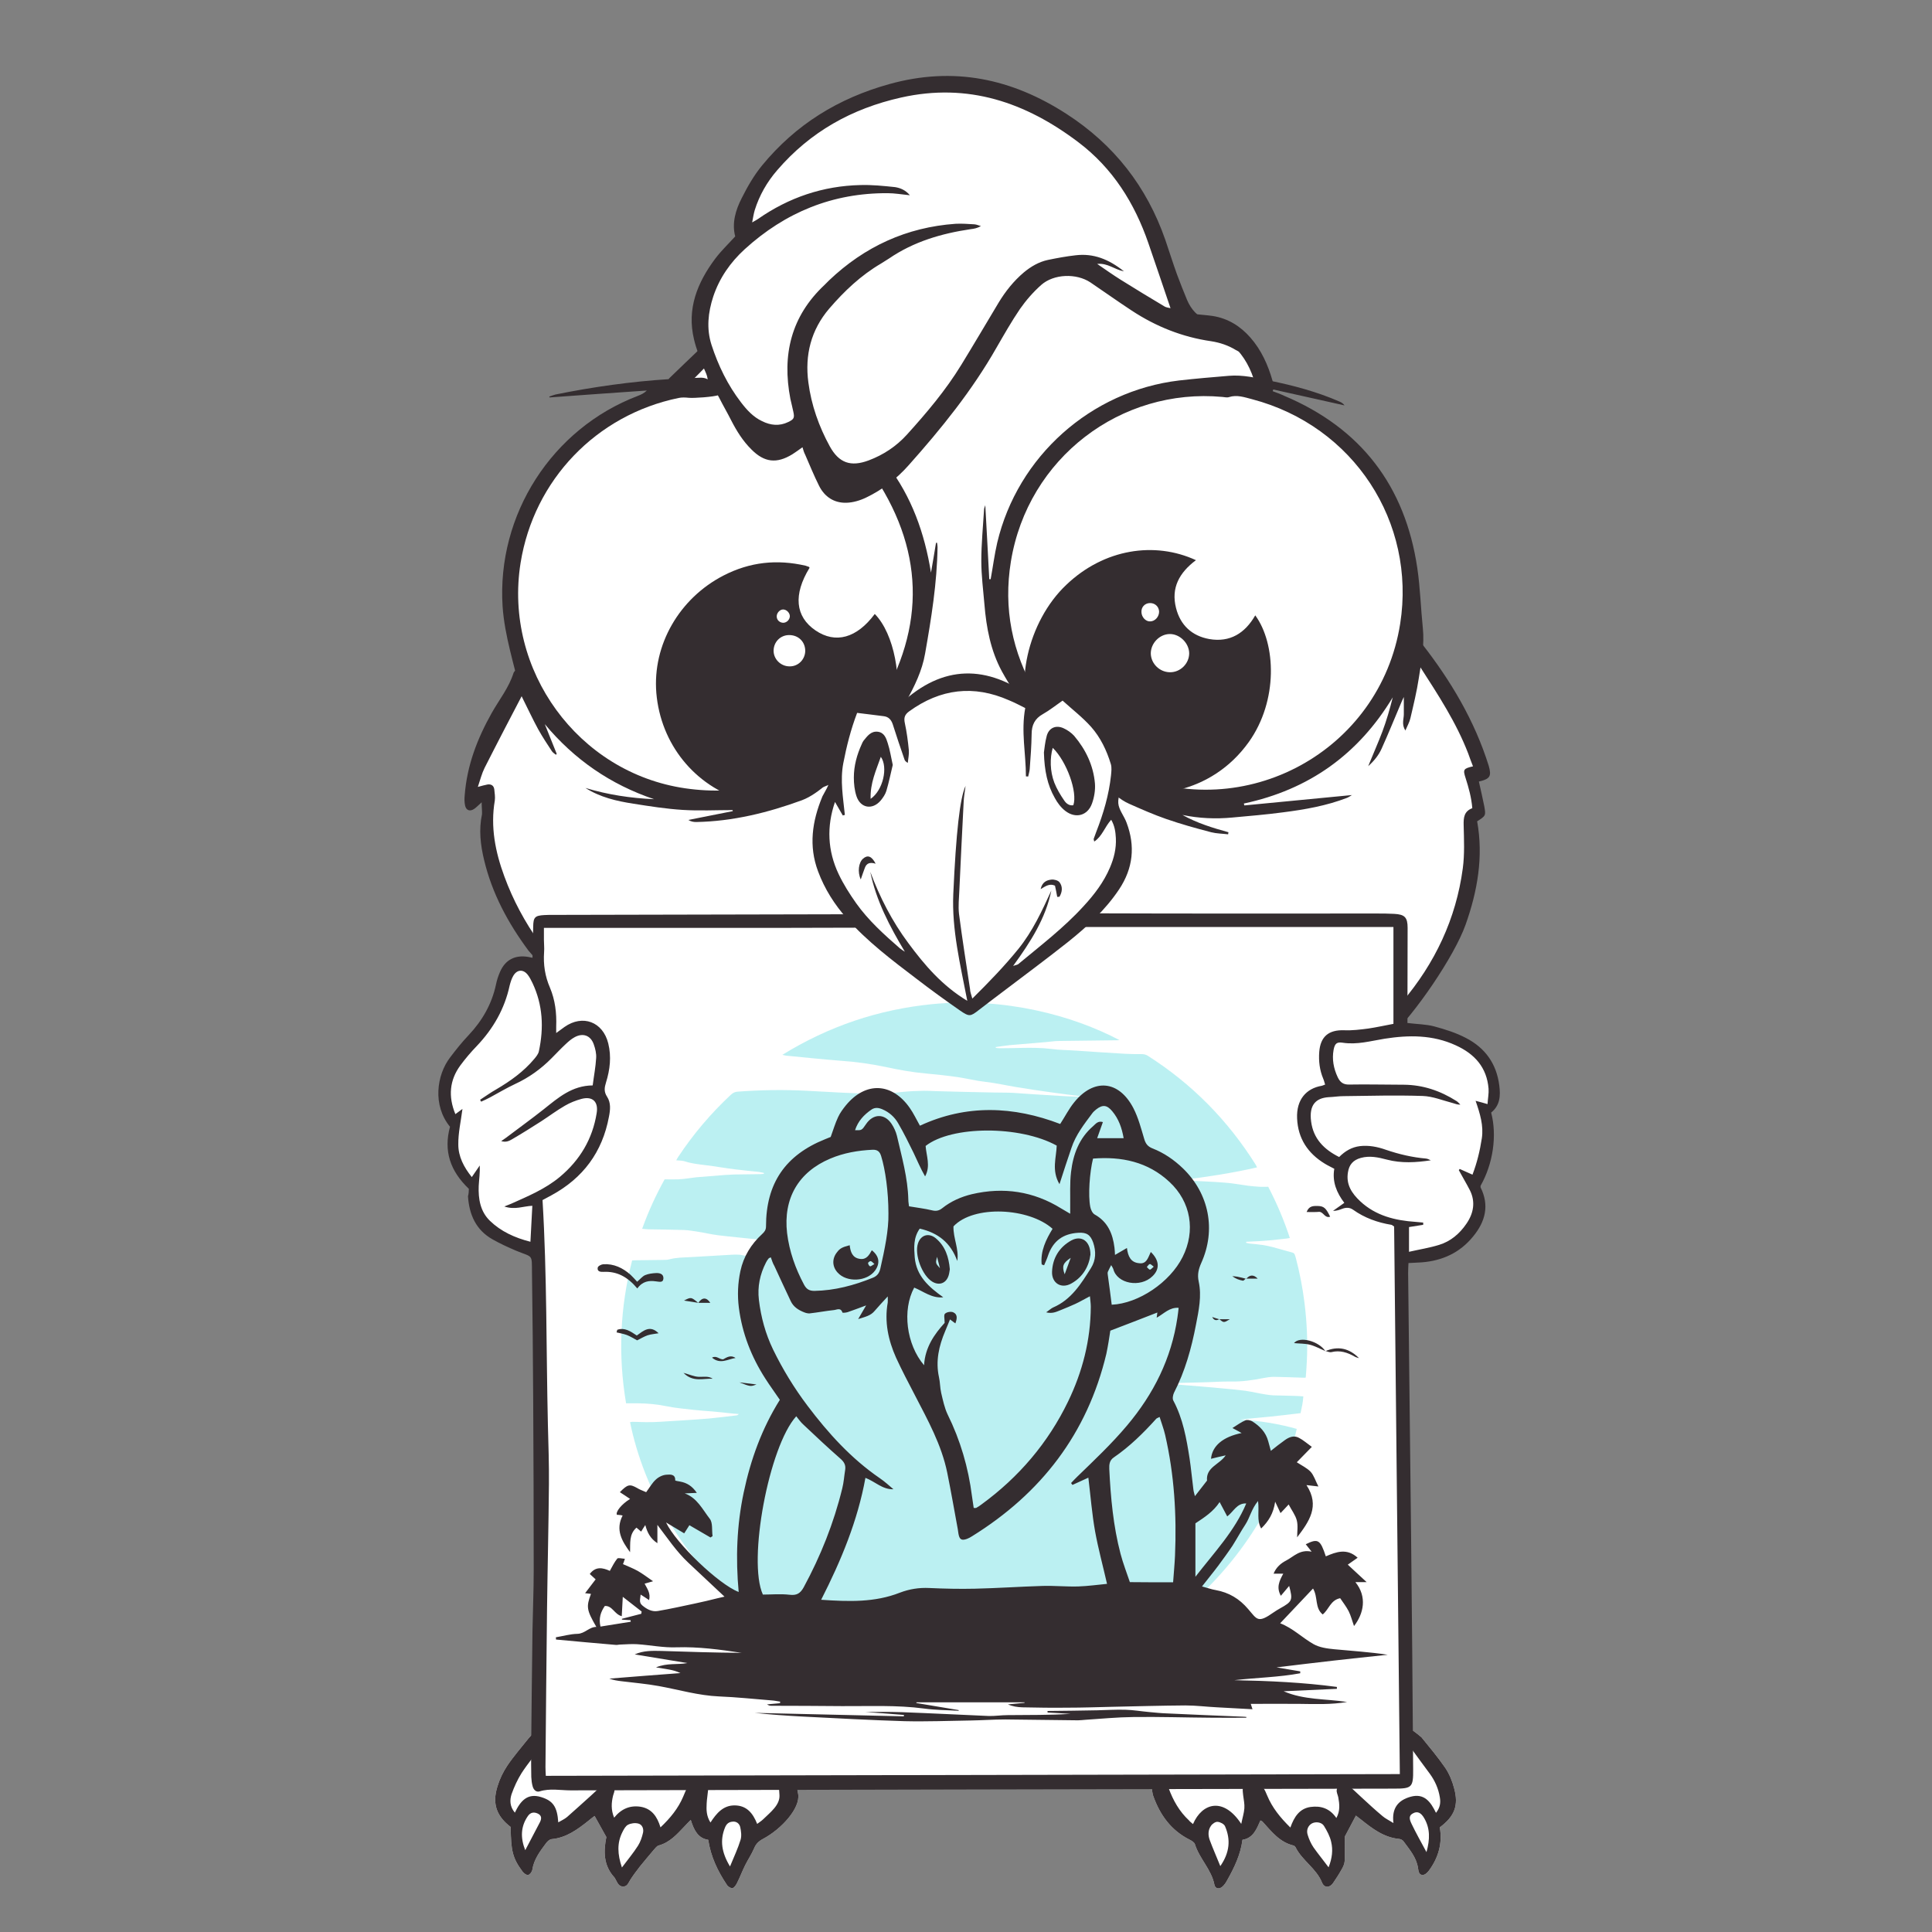
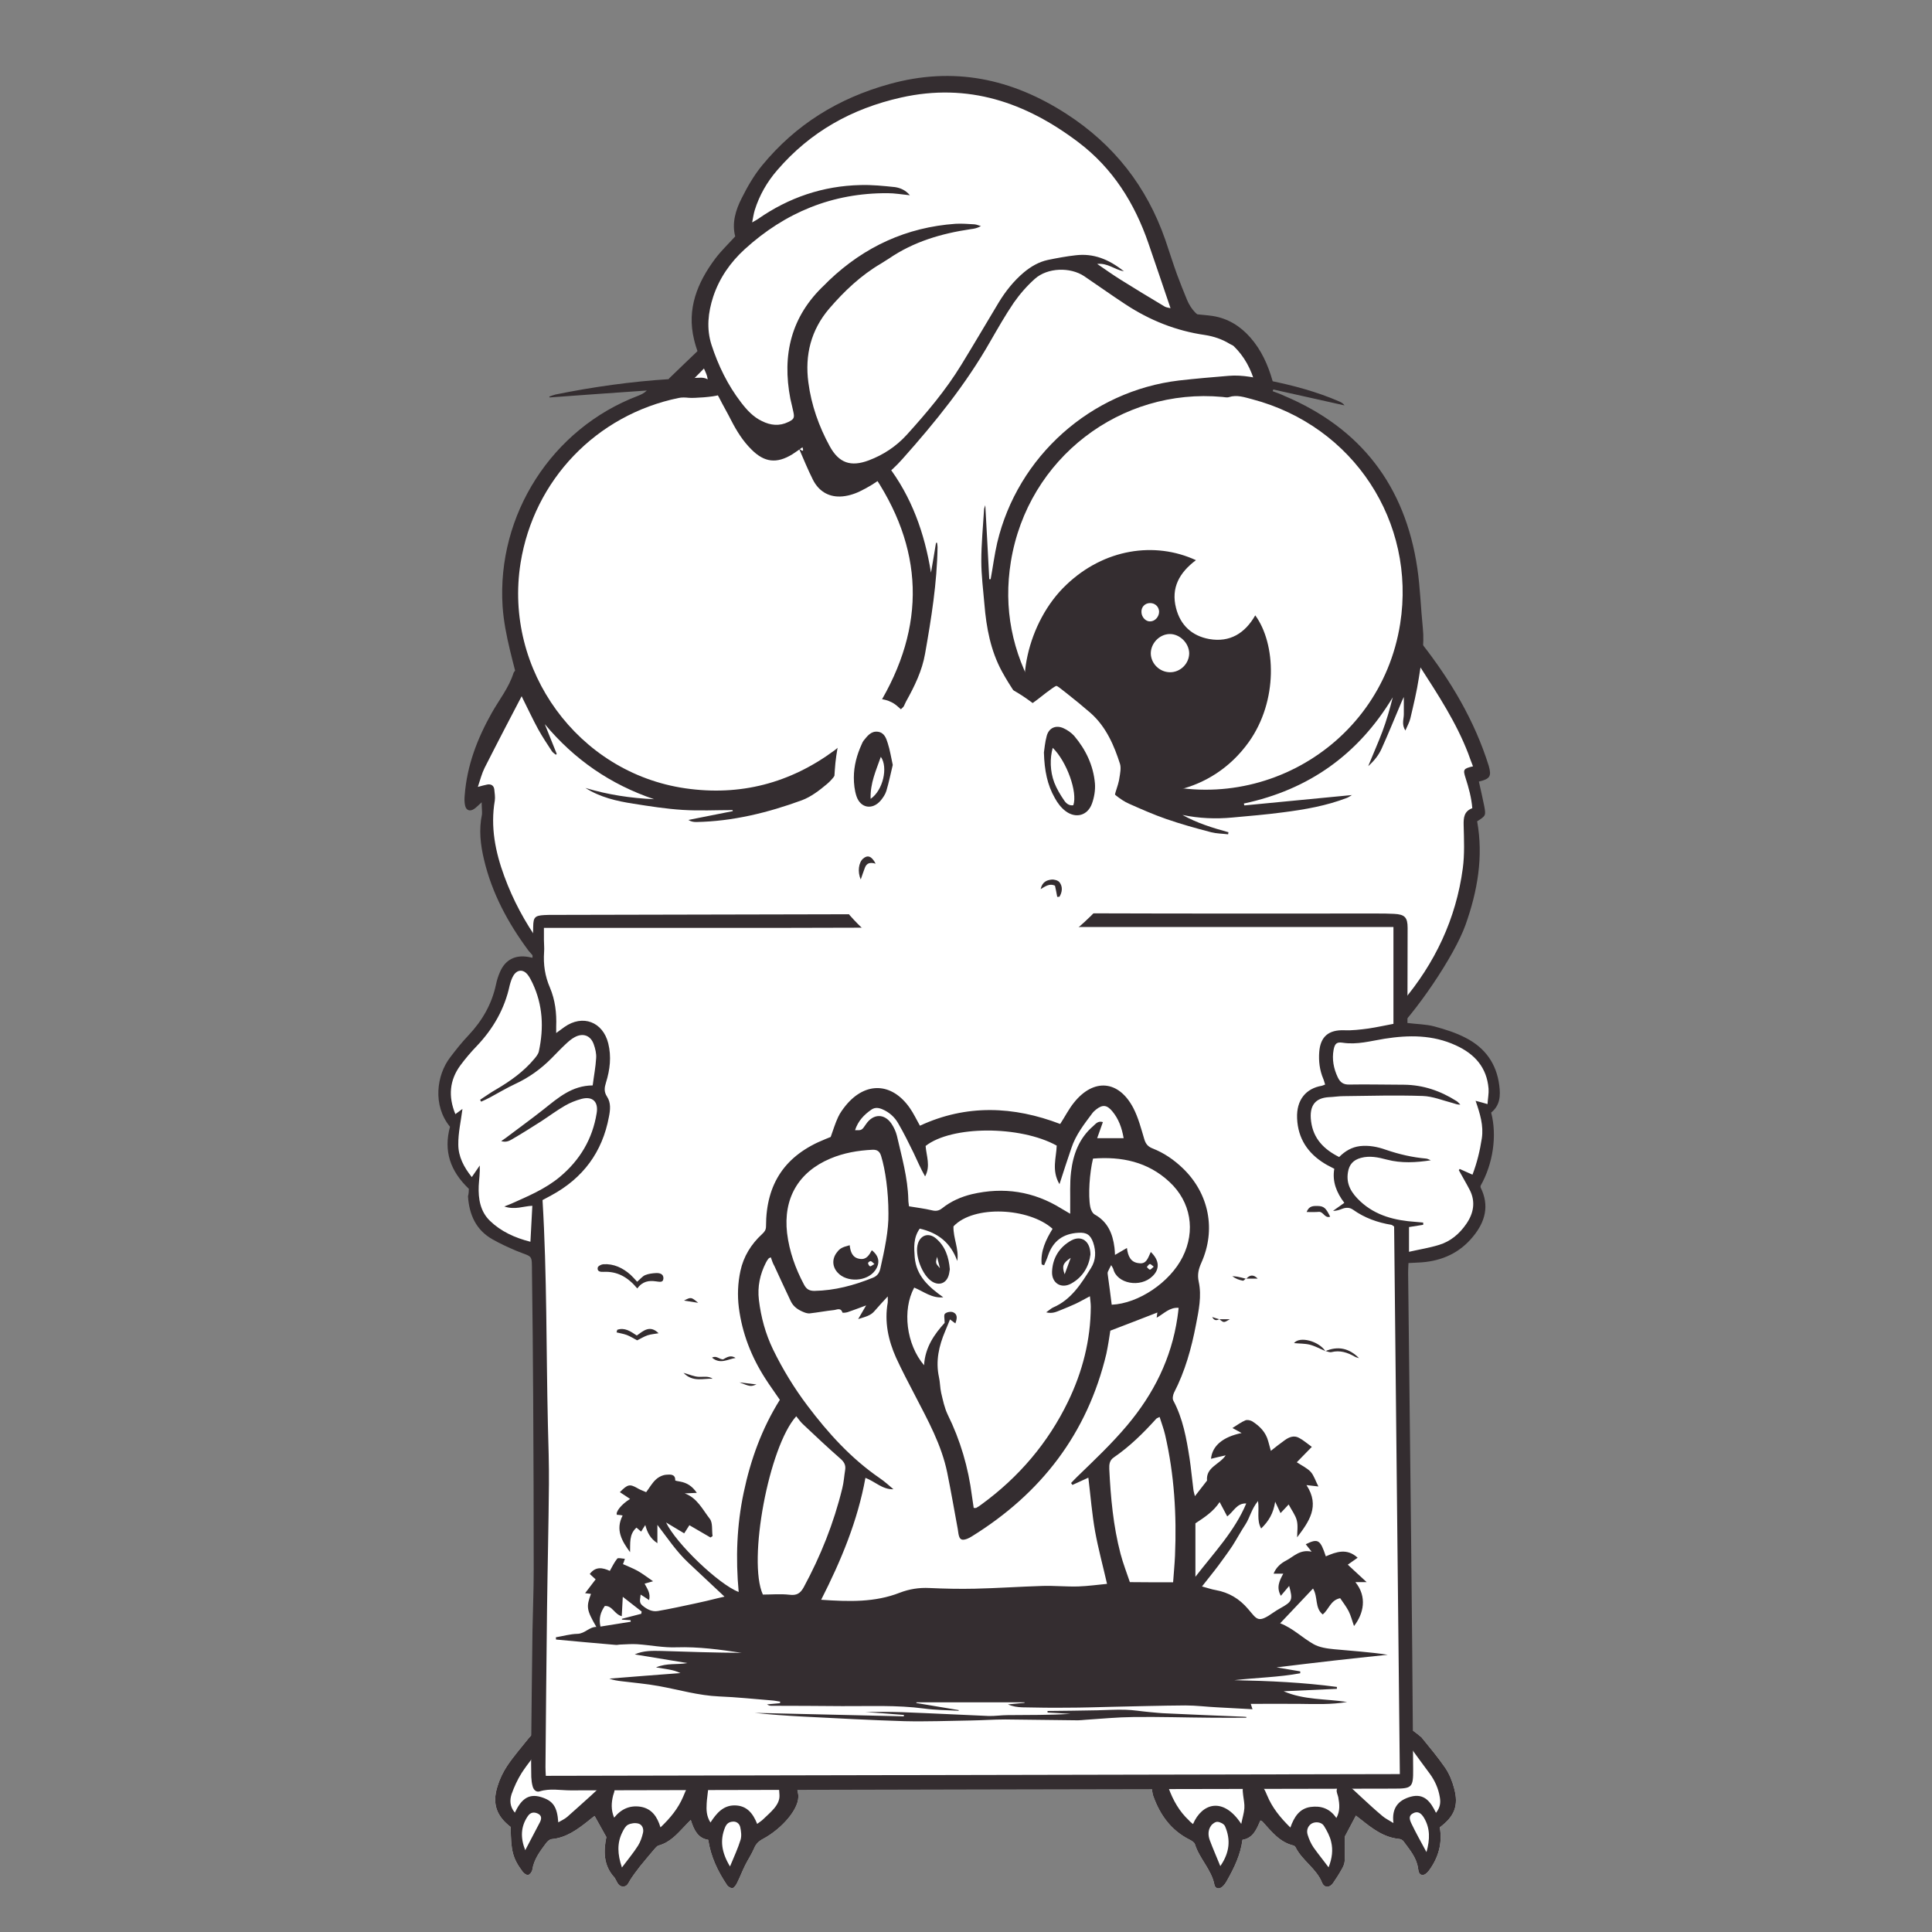
<svg xmlns="http://www.w3.org/2000/svg" version="1.1" id="Calque_1" x="0px" y="0px" viewBox="0 0 1117.1 1117.1" style="enable-background:new 0 0 1117.1 1117.1;" xml:space="preserve">
  <rect x="0" y="0" width="1117.1" height="1117.1" fill="#808080" stroke="none" />
  <style type="text/css">
	.st0{fill:#FFFFFF;}
	.st1{fill:rgba(121, 226, 230, 0.5);}

	path {
		fill: #342d30;
	}

	#bec {
		-webkit-animation: move_bec 1.5s ease-in-out infinite;
		animation: move_bec 1.5s ease-in-out infinite;
	}

	@-webkit-keyframes move_bec {
		10% {
			transform-origin: 50% 50%;
			transform: translate(0%, -1%);
		}
		20% {
			transform-origin: 50% 50%;
			transform: translate(0%, 0%);
		}
		50% {
			transform-origin: 50% 50%;
			transform: translate(0%, -1.2%);
		}
	}

	@keyframes move_bec {
		10% {
			transform-origin: 50% 50%;
			transform: translate(0%, -1%);
		}
		20% {
			transform-origin: 50% 50%;
			transform: translate(0%, 0%);
		}
		50% {
			transform-origin: 50% 50%;
			transform: translate(0%, -1.2%);
		}
	}

	#pochette {
			-webkit-animation: move_pochette 2s ease-in-out infinite;
			animation: move_pochette 2s ease-in-out infinite;
	}

	@-webkit-keyframes move_pochette {
		30% {
			transform-origin: 50% 50%;
			transform: translate(2%, -2%) rotate(3deg) scale(1.1);
		}
		80% {
			transform-origin: 50% 50%;
			transform: translate(-2%, 1%) rotate(-1deg);
		}
	}

	@keyframes move_pochette {
		30% {
			transform-origin: 50% 50%;
			transform: translate(2%, -2%) rotate(3deg) scale(1.1);
		}
		80% {
			transform-origin: 50% 50%;
			transform: translate(-2%, 1%) rotate(-1deg);
		}
	}

	#pied_gauche {
			-webkit-animation: move_pied_gauche 1.5s ease-in-out infinite;
			animation: move_pied_gauche 1.5s ease-in-out infinite;
	}

	@-webkit-keyframes move_pied_gauche {
		20% {
			transform-origin: 50% 50%;
			transform: translate(-1%, 1%);
		}
		70% {
			transform-origin: 50% 50%;
			transform: translate(0%, 1.1%);
		}
	}

	@keyframes move_pied_gauche {
		20% {
			transform-origin: 50% 50%;
			transform: translate(-1%, 1%);
		}
		70% {
			transform-origin: 50% 50%;
			transform: translate(0%, 1.1%);
		}
	}

	#pied_droit {
			-webkit-animation: move_pied_droit 1.7s ease-in-out infinite;
			animation: move_pied_droit 1.7s ease-in-out infinite;
	}

	@-webkit-keyframes move_pied_droit {
		10% {
			transform-origin: 50% 50%;
			transform: translate(1%, -1%);
		}
		30% {
			transform-origin: 50% 50%;
			transform: translate(0%, -1.2%);
		}
	}

	@keyframes move_pied_droit {
		10% {
			transform-origin: 50% 50%;
			transform: translate(1%, -1%);
		}
		30% {
			transform-origin: 50% 50%;
			transform: translate(0%, -1.2%);
		}
	}
</style>
  <g id="pied_droit">
    <path class="st0" d="M840.8,1034c-1.1-4.2-2.8-8.4-5.2-11.9c-4.2-6.1-9-11.8-13.7-17.6   c-0.9-1.1-49.9-38.9-91.7-53.9c-13.3-4.8-35.9-9.5-49.8-4.3c-14,5.2-17.5,20.4-19.2,33.8c-2.3,17.2,4.8,54.3,5.2,56.7   c0.1,0.6,0.2,1.1,0.4,1.6c3.9,11,10.3,19.9,21,25.3c1.2,0.6,2.7,1.5,3.1,2.6c2.6,8.4,9.6,14.7,11.3,23.5c0.5,2.4,2.9,2.7,4.7,1   c1.1-1,1.9-2.2,2.6-3.5c4.1-7.3,7.8-14.8,8.9-23.5c6.3-1,8.2-6.3,10.4-11.2c0.7,0.4,1.1,0.5,1.3,0.8c5.1,5.6,9.8,11.8,17.8,13.7   c0.4,0.1,1,0.6,1.2,1c3.8,7.7,12,12.2,15.3,20.4c1.3,3.2,4.4,3.2,6.4,0.3c1.7-2.5,3.4-5.1,4.9-7.8c0.9-1.5,1.7-3.2,1.8-4.9   c0.2-5.2,0.1-10.5,0.1-14.2c2.5-4.7,4.4-8.3,6.4-12.1c0.8,0.7,2,1.5,3.1,2.4c6.5,5.2,13.2,10.3,22,11.1c0.8,0.1,1.8,0.6,2.3,1.2   c3.5,4.8,7.6,9.4,8.5,15.6c0.3,1.9,0.5,4.1,2.8,4c1.3,0,2.7-1.4,3.6-2.6c5.5-7.5,7.8-15.9,6.2-24.9   C841.1,1050.2,843.5,1043.9,840.8,1034z" />
    <path d="M840.8,1034c-1.1-4.2-2.8-8.4-5.2-11.9c-4.2-6.1-9-11.8-13.7-17.6c-0.9-1.1-49.9-38.9-91.7-53.9   c-13.3-4.8-35.9-9.5-49.8-4.3c-14,5.2-17.5,20.4-19.2,33.8c-2.3,17.2,4.8,54.3,5.2,56.7c0.1,0.6,0.2,1.1,0.4,1.6   c3.9,11,10.3,19.9,21,25.3c1.2,0.6,2.7,1.5,3.1,2.6c2.6,8.4,9.6,14.7,11.3,23.5c0.5,2.4,2.9,2.7,4.7,1c1.1-1,1.9-2.2,2.6-3.5   c4.1-7.3,7.8-14.8,8.9-23.5c6.3-1,8.2-6.3,10.4-11.2c0.7,0.4,1.1,0.5,1.3,0.8c5.1,5.6,9.8,11.8,17.8,13.7c0.4,0.1,1,0.6,1.2,1   c3.8,7.7,12,12.2,15.3,20.4c1.3,3.2,4.4,3.2,6.4,0.3c1.7-2.5,3.4-5.1,4.9-7.8c0.9-1.5,1.7-3.2,1.8-4.9c0.2-5.2,0.1-10.5,0.1-14.2   c2.5-4.7,4.4-8.3,6.4-12.1c0.8,0.7,2,1.5,3.1,2.4c6.5,5.2,13.2,10.3,22,11.1c0.8,0.1,1.8,0.6,2.3,1.2c3.5,4.8,7.6,9.4,8.5,15.6   c0.3,1.9,0.5,4.1,2.8,4c1.3,0,2.7-1.4,3.6-2.6c5.5-7.5,7.8-15.9,6.2-24.9C841.1,1050.2,843.5,1043.9,840.8,1034z M705.6,1079   c-2.2-5.4-4.3-10.2-6.1-15c-1-2.7-1.1-5.8,0.7-8.3c0.8-1.2,2.6-2.4,3.8-2.3c1.5,0.1,3.7,1.2,4.3,2.5   C711.7,1063.7,711,1071.2,705.6,1079z M768.2,1079.7c-3.2-4.3-6.1-7.8-8.7-11.5c-1.5-2.2-2.6-4.7-3.4-7.3c-0.9-2.8,0.3-5.4,2.5-6.6   c2.1-1.1,5.5-0.8,6.9,1.4c1.8,2.9,3.5,6.1,4.2,9.3C770.8,1069.6,770.3,1074.4,768.2,1079.7z M824.8,1070.9   c-3.3-6.1-6.1-11.1-8.6-16.3c-1.7-3.4-1.3-5,0.8-6.1c2.5-1.4,4.6-0.5,6.5,2.8C826.9,1057.2,826.9,1063.4,824.8,1070.9z    M830.3,1048.2c-3.1-6.4-6.8-11.5-14.7-9.3c-7.1,2-11,6.5-9.9,15.2c-2.7-1.7-4.7-2.6-6.3-4c-4.2-3.5-8.2-7.2-12.2-10.9   c-2.8-2.5-5.4-5.2-8.4-7.6c-1-0.7-3.1-1.2-3.9-0.6c-1.1,0.8-1.8,2.6-2,4c-0.2,1.3,0.6,2.8,0.9,4.2c0.7,3.9,1.2,7.8-1.1,12   c-3.8-5.6-9-7.2-14.9-6.4c-6.4,0.9-9.5,5.7-11.7,11.9c-5.9-5.8-10.5-11.5-13.4-18.5c-0.7-1.7-1.4-3.4-2.5-4.8   c-1.7-2.2-7.2-3.5-9.5-2.2c-2.9,1.6-2.1,4.3-1.9,6.8c0.3,2.6,0.9,5.1,0.7,7.6c-0.2,2.7-1.1,5.5-1.8,9   c-10.3-15.7-22.6-12.2-27.9,0.1c-1-0.9-1.8-1.4-2.3-2.1c-5.6-5.2-9.2-11.6-11.8-18.7c-1.2-3.2-13-32.4-12.1-46.9   c0.9-14.8,3.9-34.2,20.5-38.7c15.1-4.1,31.5,2.1,44.9,8.7c14,6.9,27.7,14.8,41.1,22.7c14.7,8.6,44.7,29.5,45.4,30.6   c3.7,5.2,7.6,10.3,11.3,15.4c2.9,4,4.9,8.5,5.7,13.4C833.1,1042.3,832.7,1045.2,830.3,1048.2z" />
  </g>
  <g id="pied_gauche">
    <path class="st0" d="M380,935.4c-6.9,1.1-11.5,2.9-17.1,7.1c-5.5,4.1-10.6,8.5-15.1,13.6   c-12.7,14.6-40,46.6-41.6,48.4c-0.2,0.1-0.3,0.3-0.4,0.4c-4.2,5.3-8.6,10.3-12.4,15.9c-2.5,3.7-4.5,7.9-5.8,12.2   c-3.1,10-0.5,17.1,7.7,23.4c0.1,13.8,1.1,18,6.8,25.7c0.7,1,2.3,2.2,3.3,2s2.2-1.8,2.4-3c0.9-6,4.4-10.6,7.9-15.3   c0.8-1.1,2.1-2.3,3.3-2.4c8.4-0.8,14.8-5.5,21.1-10.5c1.3-1.1,2.6-2.1,3.7-2.9c2.2,3.9,4.2,7.5,6.8,12.2   c-1.6,7.8-1.9,16.3,4.7,23.4c0.3,0.4,0.5,0.9,0.8,1.4c1,1.8,1.7,3.8,4.2,3.8s3-2.1,4.1-3.8c1.7-2.7,3.7-5.3,5.7-7.9   c2.6-3.2,5.3-6.4,8-9.6c0.8-0.9,1.7-2.1,2.7-2.4c6.6-1.8,10.7-6.6,15.1-11.2c1-1.1,2.1-2.2,3.5-3.6c1.9,6,4.2,10.6,10.1,11.5   c1.5,9.8,5.5,18.1,10.7,25.9c0.6,1.1,2.3,2.2,3.4,2c1-0.2,2-1.8,2.6-3c1.7-3.4,3-6.9,4.7-10.3c1.6-3.2,3.7-6.3,5.1-9.6   c1.1-2.7,2.7-4.2,5.3-5.6c10.5-5.6,21.6-17.7,20.2-25.9C450.7,973.9,417.6,929.5,380,935.4z" />
    <path d="M380,935.4c-6.9,1.1-11.5,2.9-17.1,7.1c-5.5,4.1-10.6,8.5-15.1,13.6c-12.7,14.6-40,46.6-41.6,48.4   c-0.2,0.1-0.3,0.3-0.4,0.4c-4.2,5.3-8.6,10.3-12.4,15.9c-2.5,3.7-4.5,7.9-5.8,12.2c-3.1,10-0.5,17.1,7.7,23.4   c0.1,13.8,1.1,18,6.8,25.7c0.7,1,2.3,2.2,3.3,2s2.2-1.8,2.4-3c0.9-6,4.4-10.6,7.9-15.3c0.8-1.1,2.1-2.3,3.3-2.4   c8.4-0.8,14.8-5.5,21.1-10.5c1.3-1.1,2.6-2.1,3.7-2.9c2.2,3.9,4.2,7.5,6.8,12.2c-1.6,7.8-1.9,16.3,4.7,23.4   c0.3,0.4,0.5,0.9,0.8,1.4c1,1.8,1.7,3.8,4.2,3.8s3-2.1,4.1-3.8c1.7-2.7,3.7-5.3,5.7-7.9c2.6-3.2,5.3-6.4,8-9.6   c0.8-0.9,1.7-2.1,2.7-2.4c6.6-1.8,10.7-6.6,15.1-11.2c1-1.1,2.1-2.2,3.5-3.6c1.9,6,4.2,10.6,10.1,11.5c1.5,9.8,5.5,18.1,10.7,25.9   c0.6,1.1,2.3,2.2,3.4,2c1-0.2,2-1.8,2.6-3c1.7-3.4,3-6.9,4.7-10.3c1.6-3.2,3.7-6.3,5.1-9.6c1.1-2.7,2.7-4.2,5.3-5.6   c10.5-5.6,21.6-17.7,20.2-25.9C450.7,973.9,417.6,929.5,380,935.4z M312.2,1053.6c-2.8,5.4-5.7,10.8-8.5,16.2   c-2.8-7.1-2.7-13.6,1.5-19.7c1.5-2.2,3.5-2.5,5.7-1.5C313.3,1049.7,313.2,1051.6,312.2,1053.6z M371.8,1059.7   c-0.6,2.6-1.5,5.3-2.9,7.5c-2.6,4.1-5.7,7.8-9.3,12.6c-2.6-7.7-2.9-14.2,0.3-20.5c0.8-1.6,1.8-3.5,3.2-4.2c1.7-0.9,4.1-1.2,6-0.7   C371.4,1055,372.3,1057.5,371.8,1059.7z M428.2,1063.8c-1.5,4.9-3.7,9.6-6.1,15.4c-4.9-8.1-5.9-15.1-2.9-22.5   c0.9-2.2,2.2-3.2,4.3-3.4c2.3-0.3,4,1.1,4.5,3.1C428.5,1058.8,428.9,1061.5,428.2,1063.8z M450.7,1038c0.3,5.7-5.3,9.9-9.4,13.9   c-1,1-2.2,1.7-3.5,2.7c-2.5-6.3-6.1-10.6-12.9-10.7c-6.7-0.1-10.6,4.5-14.1,9.9c-2.4-3.8-2.4-7.4-2.2-11c0.1-2.5,0.6-5.1,0.8-7.6   c0.2-2-0.4-3.7-2.4-4.4c-3.5-1.3-8.1,0.4-10,3.6c-0.8,1.4-1.3,3-2,4.5c-2.9,6.8-7.4,12.3-13.1,17.7c-1.9-6.3-5.1-10.8-11.4-11.9   c-6.2-1-11.3,1.2-15.4,6.3c-1.9-4.6-1.6-8.7-0.6-12.8c0.3-1.2,1-2.5,0.8-3.7c-0.2-1.3-0.9-3-1.9-3.5s-3.1-0.3-4,0.4   c-2.9,2.2-5.4,4.8-8.1,7.2c-4.5,4-8.9,8.1-13.4,12c-1.4,1.2-3.2,2-5.1,3.1c-0.6-9.1-3.1-12.5-9.9-14.6c-8-2.5-12,2.3-15.2,9   c-3-3.6-3-7.3-1.9-10.7c1.5-4.2,3.4-8.4,5.8-12.2c3.5-5.4,7.6-10.2,11.3-15.4c2.6-3.6,29.9-35.9,42.4-50.2   c5.6-6.4,12.3-13.3,21-15.5c8.9-2.2,14.8-1.2,22.6,3C430.3,963.9,449.3,1008.9,450.7,1038z" />
  </g>
  <path id="fond_oiseau" class="st0" d="M821.3,374.3l-0.5-0.6l0-0.7c0.2-3.5,0.2-6.6-0.2-9.6c-0.5-4.5-0.8-9.2-1.1-13.7  c-0.5-6.9-1-14-2-20.9c-6.9-46.9-32.4-79.9-75.9-98.1c-2.1-1-4.2-1.8-6.4-2.6l-1.8-0.7l0.6-1.9c0-0.1,0.1-0.3,0.1-0.4  c0.1-0.2,0.1-0.4,0.2-0.6l0.6-1.7l1.8,0.4c6,1.4,12.1,2.7,18.1,4c0.4,0.1,0.8,0.2,1.2,0.3c-6.2-1.9-13-3.6-20.5-5.1l-1.2-0.3  l-0.3-1.2c0-0.1,0-0.2,0-0.2c-2.9-10.2-6.8-17.9-12.4-24.2c-5.9-6.7-12.6-10.6-20.6-11.8c-2-0.3-4.1-0.5-6.1-0.7  c-0.9-0.1-1.9-0.2-2.8-0.3l-0.6-0.1l-0.5-0.4c-2.7-2.4-4.8-5.4-6.3-8.9c-2-4.9-4-9.9-5.8-14.8c-1.5-4.1-2.9-8.3-4.2-12.3  c-0.9-2.6-1.7-5.2-2.6-7.8c-10.5-30.3-29.5-54.4-56.3-71.8c-32.8-21.2-65.7-26.8-100.8-17.1C484.8,58.9,461,74,442.2,96.9  c-4,4.8-7.6,10.7-11.6,18.5c-4.1,8-5.3,14.6-3.7,20.8l0.3,1l-0.7,0.8c-1.3,1.4-2.5,2.7-3.8,4c-2.7,2.9-5.3,5.6-7.6,8.6  c-11.8,15.8-15.6,30.1-12,45.1c0.5,2,1.1,4.1,1.9,6.6l0.4,1.2l-0.9,0.9c-2.1,2.1-4.2,4-6.3,6c-3.4,3.3-6.7,6.4-9.9,9.5  c0,0-0.1,0.1-0.1,0.2l-0.5,1l-1.1,0.1c-13.4,0.9-27.2,2.4-41.3,4.6c8.5-0.6,16.9-1.2,25.2-1.8l8.5-0.6l-3.8,3.8  c-1.9,1.9-4,2.8-5.9,3.5c-48.6,18.5-80.3,67.7-76.9,119.7c0.8,12,3.8,23.8,6.8,35.1l0.7,2.8l-0.8,0.8c-0.4,0.4-0.5,0.6-0.5,0.6  c-1.9,6.1-5.3,11.4-8.5,16.5c-1.4,2.2-2.8,4.5-4.1,6.7c-9.4,16.6-14.3,31.5-15.4,46.9c-0.2,2-0.2,3.8,0.2,5.3  c0.2,0.8,0.5,1.2,0.7,1.3c0.2,0.1,0.8,0,1.5-0.5c0.7-0.5,1.4-1.2,2.4-2c0.5-0.5,1.1-1,1.7-1.6l3.3-3v4.5c0,1.3,0.1,2.5,0.1,3.5  c0.1,1.2,0.1,2.4,0.1,3.5l0,0.3c-1.6,7.5-1.2,15.6,1.2,25.5c4.1,17.4,12.4,34.3,25.4,51.8c1.4,1.9,34.6,37.6,71.5,74.6  c47.7,47.8,79.9,76.2,93.2,82.2c73.4,33.2,129,31.7,191.9-5.2c40.7-23.9,112.7-77.7,138.8-102c14.7-13.7,36.9-46.6,43.1-64.1  c7.7-21.6,9.9-40.8,6.6-58.8L852,474l1.1-0.7c1.9-1.2,3.3-2.1,3.6-2.7c0.3-0.5,0-1.9-0.4-4.1c-0.6-3.1-1.3-6.2-2.1-9.5  c-0.3-1.5-0.7-3-1-4.6l-0.4-1.9l1.9-0.5c2.8-0.7,4.2-1.3,4.6-2.1c0.4-0.7,0.3-2.1-0.5-4.6C851.6,420.2,839.3,397.7,821.3,374.3z" />
  <g id="yeux">
    <path d="M602.6,406.6c-2.6,2.3-4.9,4.3-7.5,6.5c0.5,0.2,0,0.2-0.1-0.1c-5.3-8.2-11-16.2-15.7-24.8c-6.5-12-9-25.3-10.1-38.8   c-0.7-8.3-1.8-16.7-1.8-25c0-10,1-19.9,1.6-29.9c0-0.6,0.4-1.3,0.7-2.4c0.8,14.7,1.6,28.8,2.3,42.8c0.3,0,0.5,0,0.8,0   c1.3-7,2.2-14.2,3.8-21.1c11.8-49.9,54.1-87.7,105.1-93.8c9.6-1.1,19.2-1.9,28.8-2.7c8.1-0.7,15.9,1.2,23.7,2.8   c13.7,2.8,27.2,6.4,40.1,12c1.1,0.5,2.2,1,3.1,2.3c-13.7-3.1-27.4-6.1-41.2-9.2c-0.1,0.3-0.2,0.7-0.3,1c2.2,0.8,4.4,1.6,6.5,2.6   c44.5,18.7,70.1,52.2,77.1,99.7c1.7,11.5,2,23.2,3.2,34.7c1,9.7-0.8,19.2-2.3,28.7c-1.2,7.9-3.1,15.7-4.9,23.4   c-0.5,2.2-1.7,4.3-2.9,7.1c-2.3-3.6-0.9-6.6-0.9-9.4c0-3.1,0-6.2,0-10c-0.8,1.6-1.3,2.8-1.8,4c-3.7,8.7-7.2,17.4-11.1,26   c-1.6,3.5-4,6.7-7.7,10c3-7.4,5.8-13.6,8.2-20s4.3-13,6-19.8c-19.9,33-48.5,53.4-86.1,61.4c0.1,0.4,0.2,0.7,0.3,1.1   c20.7-2,41.4-4,62.2-6c-0.9,0.5-1.8,1.2-2.8,1.6c-11.9,4.6-24.5,6.8-37.1,8.4c-9.7,1.3-19.5,2.1-29.3,3c-9.6,0.9-19.2,0.5-28.8-1.5   c8.4,4.7,17.5,7.5,26.6,10c-0.1,0.4-0.1,0.8-0.2,1.2c-3.3-0.4-6.6-0.4-9.8-1.2c-8.8-2.3-17.5-4.7-26.1-7.7   c-7.2-2.5-14.2-5.6-21.2-8.7c-2.8-1.2-5.4-3-7.8-4.9c-2.1-1.7-2.7-3.9-1.2-6.8c1.2-2.4,1.3-5.4,1.9-8.4c1.6,0.7,3.5,1.4,5.3,2.2   c68.5,30,146.8-12.5,158.4-86.3c9.2-58.5-26.7-114.3-85.7-129.8c-4.3-1.1-8.7-2.7-13.3-1.2c-1.1,0.4-2.5,0-3.8-0.1   c-58.5-5.4-112.5,35.1-122.3,95.2c-4.4,27,0.7,52.4,14.5,76.1C600.3,402.8,601.3,404.5,602.6,406.6z" />
    <path d="M487.6,430c-0.6,5.2-0.3,9.5-1.8,13c-1.6,3.8-4.4,7.6-7.6,10.3c-4.4,3.7-9.2,7.4-14.5,9.4c-19.7,7.2-39.9,12.2-61.1,12.6   c-1.5,0-3-0.2-4.6-1.2c8.6-1.7,17.1-3.4,25.7-5.1c0-0.2-0.1-0.4-0.1-0.6c-9.6,0-19.2,0.5-28.8-0.1c-9.6-0.6-19.1-2.1-28.6-3.6   c-9.7-1.5-19.2-3.7-27.7-9.1c12.9,3.9,26.1,5.9,39.7,6.5c-25.2-8.5-46.1-22.9-63.2-43.4c2.3,5.7,4.6,11.5,6.9,17.2   c-0.2,0.2-0.3,0.3-0.5,0.5c-0.8-0.7-1.9-1.3-2.4-2.2c-2.7-4.1-5.4-8.2-7.8-12.5c-3.1-5.7-5.9-11.7-8.8-17.5c-0.5-1-1-2-1.3-3   c-3.7-16.8-9.3-33.2-10.5-50.6c-3.4-53,28.5-102.8,78.2-121.7c1.8-0.7,3.6-1.5,5.2-3.1c-18.7,1.3-37.5,2.6-56.2,4   c-0.1-0.2-0.1-0.3-0.2-0.5c1.2-0.4,2.4-0.9,3.6-1.2c21.7-4.4,43.7-7.5,65.8-8.9c5.8-0.4,11.6-0.5,17.4-0.8c3.4-0.2,5.9,0.8,7.5,4.1   c1,2.1,2.5,3.9,3.8,5.9c-3,1.1-14.6,1.9-17.5,1.6c-1.9-0.2-3.9-0.3-5.8,0.1c-47.6,9.8-83.7,47.4-91.4,95.4   c-9.9,62,33.3,121.3,95.2,130.3c31.7,4.6,60.6-2.9,86.4-22C483.9,432.7,485.2,431.7,487.6,430z" />
    <path d="M507.6,408.4c28.2-46.3,26.9-91.7-4.3-136.4c3.1-1,6.1-1.9,9.8-3.1c14,18.3,21.5,39.3,25.2,62.2c1-5.7,2-11.5,2.9-17.2   c0.2,0,0.4-0.1,0.6-0.1c0.1,0.8,0.3,1.7,0.3,2.5c-0.3,20.8-3.6,41.2-7.2,61.6c-1.7,9.9-6.1,18.9-11,27.7   c-1.8,3.3-7.1,18.1-10.6,17.7C510.7,423.1,510.6,408.9,507.6,408.4z" />
-     <path d="M468.1,328.3c-9.5,15.5-8.3,28.2,3.4,36.2c11.6,7.9,23.9,4.5,34.3-9.5c11.4,11.6,15.9,37.9,11.7,56.1   c-6.7,29.3-36.7,52-88.2,51.6c-27.8-8.4-47.3-32.6-49.8-62c-2.3-27.9,13.4-54.8,38.8-67.9c15.3-7.9,31-9.5,47.5-5.7   c0.7,0.2,1.4,0.5,2,0.7C467.9,327.9,468,328.2,468.1,328.3z M465.6,376.4c0-5.3-3.9-9.2-9.3-9.2c-5,0-8.9,3.9-9,8.9   s4.2,9.3,9.4,9.2C461.6,385.3,465.5,381.3,465.6,376.4z M456.7,356.2c-0.1-2-2-3.8-3.9-3.8s-3.7,2-3.7,4c0,2.1,1.7,3.7,3.9,3.7   C455,360,456.7,358.2,456.7,356.2z" />
    <path d="M691.5,323.9c-9.6,7.2-14.5,16-11.5,27.7c2.5,9.9,9.2,16.1,19.2,17.9c12,2.1,20.7-3.4,26.6-13.7   c12,16.4,13.3,49.3-3.7,73.2c-21.9,30.7-58.8,34.4-80,25.4c-21.6-7.8-30.8-15.3-43.8-35c-12.8-20.9-4.3-60,18.3-81.3   C638.4,317.3,667.7,312.9,691.5,323.9z M676.3,366.6c-5.9,0.1-11,5.4-10.9,11.4c0.2,5.8,5.1,10.6,11,10.7c6.1,0.1,11.2-5,11.2-11   C687.5,371.8,682.1,366.5,676.3,366.6z M664.8,348.7c-2.9,0.1-5,2.4-4.8,5.3c0.1,2.9,2.5,5.4,5,5.3c2.9,0,5.3-2.8,5.2-5.8   C670,350.6,667.7,348.6,664.8,348.7z" />
  </g>
  <g id="contour">
    <path d="M860.8,442.8c-8.2-26.2-22-49.3-38.8-70.8c-1.1-1.4-2.5-2.7-4-3.6c-0.9-0.5-2.6-0.6-3.4,0c-0.8,0.5-1.4,2.1-1.3,3.2   c0.1,1.4,0.8,2.8,1.5,4c2,3.4,4.2,6.7,6.4,10.1c10.3,16,20.8,32,27.7,49.9c0.9,2.5,1.8,5,2.8,7.5c-5.5,1.3-5.9,1.8-4.3,6.7   c1.8,5.6,3.4,11.4,3.9,17.5c-4.8,1.8-5.1,5.5-5,9.8c0.2,8.3,0.6,16.8-0.5,25c-3.9,29.2-16.1,54.9-35.1,77.3   C732.5,650.4,650.8,705,614,718.9c-35.8,13.5-109.3,3.7-141.7-18.2c-28-18.9-42.4-34-66.8-58.8c-30.5-31-92.1-94.8-93.5-96.8   c-8.5-11.9-15.4-24.7-20.4-38.4c-5.2-14.1-8.1-28.6-5.5-43.8c0.3-2.1-0.1-4.3-0.3-6.5c-0.3-2.2-1.8-3.1-3.9-2.8   c-1.7,0.3-3.3,0.8-5.6,1.4c1.4-4.2,2.3-7.8,3.9-11c7.8-15.4,15.8-30.7,23.8-46c3.6-6.9,3.5-7.4-3-11.6c-0.2-0.1-0.7,0-1.5-0.1   c-0.8,0.8-2.2,1.7-2.6,2.9c-2.7,8.5-8.2,15.3-12.5,22.9c-8.4,14.9-14.4,30.5-15.7,47.7c-0.2,1.9-0.2,4,0.2,5.9   c0.6,2.9,2.8,3.7,5.3,2c1.3-0.9,2.4-2.1,4.3-3.8c0,2.9,0.3,5,0.2,6.9c-1.9,8.9-0.9,17.7,1.2,26.4c4.6,19.4,13.9,36.6,25.7,52.5   c2.8,3.9,132.8,142.7,165.4,157.4c74.5,33.7,130.2,32,193.7-5.3c40.8-24,113.5-78.3,139.1-102.2c14.2-13.2,37.1-46.6,43.6-64.9   c6.9-19.4,10.4-39.3,6.7-59.8c5-3.2,5.1-3.3,4.1-8.8c-0.9-4.6-2-9.2-3.1-14.2C861.6,450.4,862.5,448.8,860.8,442.8z" />
    <path d="M669.7,178.9c7.6,1,14.4,1.8,21.2,2.7c3.4,0.4,6.9,0.6,10.3,1.1c8.8,1.4,15.9,5.8,21.8,12.5c6.4,7.3,10.2,15.9,12.8,25   c0.9,3.3,0,5.5-2.3,6.5c-2.5,1-5-0.1-6.7-3.1c-0.8-1.4-1.4-3-1.9-4.5c-5.7-17.6-18.5-27.1-35.6-32c-5.7-1.6-11.2-4.1-16.8-6.2   C671.6,180.6,671,179.9,669.7,178.9z" />
    <path d="M404.9,201.5c1,2.9,2.1,5.5,2.8,8.2c0.3,1,0,2.6-0.7,3.4c-3.4,3.5-6.8,7.1-10.6,10.1c-1.7,1.4-4.3,2-6.5,2.2   c-1.2,0.1-3.2-1.3-3.7-2.5c-0.5-1.1,0-3.4,0.9-4.3C392.8,213,398.6,207.6,404.9,201.5z" />
  </g>
  <g id="crete">
-     <path d="M464,258.6c-2.1,1.5-4,2.9-5.9,4.1c-9,5.5-16.1,4.7-23.5-2.7c-5-4.9-8.6-10.7-11.8-16.9c-2.2-4.4-4.7-8.6-6.9-13   c-1.6-3.1-3.2-6.1-7.5-6.8c2-4.3-0.3-7.5-1.7-11c-2-5.3-4.1-10.5-5.4-16c-4.3-17.7,1.9-32.9,12.3-46.8c3.4-4.5,7.5-8.4,11.5-12.8   c-2-7.7,0.2-15.2,3.8-22.2c3.3-6.6,7.1-13.2,11.8-18.9c19.4-23.6,44-38.8,73.6-47c37.1-10.3,70.7-3.2,102.4,17.3   c27.4,17.7,46.4,42,57.1,72.8c2.3,6.7,4.4,13.5,6.8,20.1c1.8,4.9,3.8,9.8,5.8,14.7c2.3,5.4,6,9.4,11.4,11.9c2.4,1.1,4.2,2.5,5,5.4   c0.3,1.2,2,2.3,3.3,3.1c3.1,1.9,6.3,3.6,9.3,5.5c1.4,0.9,2.4,2.4,3.6,3.6c-0.2,0.3-0.5,0.6-0.7,1c-1.2-0.5-2.6-0.9-3.7-1.6   c-4.4-2.7-9.2-4.3-14.3-5.1c-16.7-2.4-31.9-8.5-45.9-17.7c-8.1-5.3-15.9-10.9-23.9-16.3c-8.1-5.4-21.2-5-28.5,1.5   c-4.6,4.1-8.7,8.8-12.2,13.8c-4.9,7.2-9.2,14.8-13.6,22.4c-14.1,24.8-31.9,46.8-50.8,68c-6.9,7.8-15.2,14.2-24.6,18.7   c-3.5,1.7-7.6,2.9-11.4,3c-7.1,0.2-12.6-3.4-15.8-9.8c-2.9-5.8-5.4-11.9-8-17.9C464.9,261.7,464.5,260.3,464,258.6z M526.1,112.9   c-4.9-0.5-8.8-1.2-12.8-1.2c-31.9-0.2-59.3,11.1-82.7,32.4c-8.3,7.6-14.6,16.6-18.2,27.4c-3,9.2-4,18.5-1,27.9   c3.9,12,9.4,23.3,17.1,33.3c3.3,4.3,7,8.4,12.1,10.8c5,2.5,10.1,3,15.2,0.5c3.3-1.6,3.7-2.4,2.9-6c-0.5-2.5-1.2-5-1.7-7.4   c-4.9-25.4,0.4-47.7,19.7-65.8c0.9-0.9,1.8-1.8,2.7-2.7c20.5-19.5,44.8-30.7,73.1-32.7c3.6-0.2,7.3,0.1,10.9,0.3   c1.3,0.1,2.5,0.7,3.8,1c-2,1.2-4,1.6-5.9,1.8c-16.9,2.5-33,7.2-47.3,17c-1.5,1-3.1,1.9-4.6,2.9c-11.6,6.8-21.2,15.9-29.9,26   c-10.6,12.4-14.2,26.9-12.1,42.7c1.7,13.1,6.1,25.5,12.4,37c5.3,9.6,12.1,12,22.5,8.1c8.5-3.2,15.9-8.1,22-14.8   c11.5-12.7,22.5-25.7,31.5-40.4c7.3-11.9,14.4-24,21.6-36c4-6.6,8.7-12.5,14.6-17.5c4.1-3.4,8.7-6.1,13.9-7.2   c5.3-1.1,10.7-2.1,16.1-2.7c10.2-1.2,19,2.2,27.9,9.3c-5.7-1.1-9.3-4.9-15.5-4.3c5.1,3.5,9.2,6.4,13.5,9.1   c8.5,5.3,17,10.5,25.6,15.6c0.9,0.5,2.1,0.6,3.3,0.9c-4.4-12.8-8.5-25.3-12.8-37.6c-8-23.2-20.6-43.3-40.4-58.3   C593.1,59.2,559.8,47.7,521,56.4c-28.5,6.4-52.5,19.8-71.6,42c-5.9,6.8-10.3,14.5-13,23.1c-0.6,2-0.9,4-1.5,7.1   c1.9-1.1,2.7-1.5,3.4-2c17.8-12.4,37.5-19.1,59.2-19.6c6.7-0.2,13.4,0.5,20.1,1.2C520.6,108.7,523.6,109.9,526.1,112.9z" />
+     <path d="M464,258.6c-2.1,1.5-4,2.9-5.9,4.1c-9,5.5-16.1,4.7-23.5-2.7c-5-4.9-8.6-10.7-11.8-16.9c-2.2-4.4-4.7-8.6-6.9-13   c-1.6-3.1-3.2-6.1-7.5-6.8c2-4.3-0.3-7.5-1.7-11c-2-5.3-4.1-10.5-5.4-16c-4.3-17.7,1.9-32.9,12.3-46.8c3.4-4.5,7.5-8.4,11.5-12.8   c-2-7.7,0.2-15.2,3.8-22.2c3.3-6.6,7.1-13.2,11.8-18.9c19.4-23.6,44-38.8,73.6-47c37.1-10.3,70.7-3.2,102.4,17.3   c27.4,17.7,46.4,42,57.1,72.8c2.3,6.7,4.4,13.5,6.8,20.1c1.8,4.9,3.8,9.8,5.8,14.7c2.3,5.4,6,9.4,11.4,11.9c2.4,1.1,4.2,2.5,5,5.4   c0.3,1.2,2,2.3,3.3,3.1c3.1,1.9,6.3,3.6,9.3,5.5c-0.2,0.3-0.5,0.6-0.7,1c-1.2-0.5-2.6-0.9-3.7-1.6   c-4.4-2.7-9.2-4.3-14.3-5.1c-16.7-2.4-31.9-8.5-45.9-17.7c-8.1-5.3-15.9-10.9-23.9-16.3c-8.1-5.4-21.2-5-28.5,1.5   c-4.6,4.1-8.7,8.8-12.2,13.8c-4.9,7.2-9.2,14.8-13.6,22.4c-14.1,24.8-31.9,46.8-50.8,68c-6.9,7.8-15.2,14.2-24.6,18.7   c-3.5,1.7-7.6,2.9-11.4,3c-7.1,0.2-12.6-3.4-15.8-9.8c-2.9-5.8-5.4-11.9-8-17.9C464.9,261.7,464.5,260.3,464,258.6z M526.1,112.9   c-4.9-0.5-8.8-1.2-12.8-1.2c-31.9-0.2-59.3,11.1-82.7,32.4c-8.3,7.6-14.6,16.6-18.2,27.4c-3,9.2-4,18.5-1,27.9   c3.9,12,9.4,23.3,17.1,33.3c3.3,4.3,7,8.4,12.1,10.8c5,2.5,10.1,3,15.2,0.5c3.3-1.6,3.7-2.4,2.9-6c-0.5-2.5-1.2-5-1.7-7.4   c-4.9-25.4,0.4-47.7,19.7-65.8c0.9-0.9,1.8-1.8,2.7-2.7c20.5-19.5,44.8-30.7,73.1-32.7c3.6-0.2,7.3,0.1,10.9,0.3   c1.3,0.1,2.5,0.7,3.8,1c-2,1.2-4,1.6-5.9,1.8c-16.9,2.5-33,7.2-47.3,17c-1.5,1-3.1,1.9-4.6,2.9c-11.6,6.8-21.2,15.9-29.9,26   c-10.6,12.4-14.2,26.9-12.1,42.7c1.7,13.1,6.1,25.5,12.4,37c5.3,9.6,12.1,12,22.5,8.1c8.5-3.2,15.9-8.1,22-14.8   c11.5-12.7,22.5-25.7,31.5-40.4c7.3-11.9,14.4-24,21.6-36c4-6.6,8.7-12.5,14.6-17.5c4.1-3.4,8.7-6.1,13.9-7.2   c5.3-1.1,10.7-2.1,16.1-2.7c10.2-1.2,19,2.2,27.9,9.3c-5.7-1.1-9.3-4.9-15.5-4.3c5.1,3.5,9.2,6.4,13.5,9.1   c8.5,5.3,17,10.5,25.6,15.6c0.9,0.5,2.1,0.6,3.3,0.9c-4.4-12.8-8.5-25.3-12.8-37.6c-8-23.2-20.6-43.3-40.4-58.3   C593.1,59.2,559.8,47.7,521,56.4c-28.5,6.4-52.5,19.8-71.6,42c-5.9,6.8-10.3,14.5-13,23.1c-0.6,2-0.9,4-1.5,7.1   c1.9-1.1,2.7-1.5,3.4-2c17.8-12.4,37.5-19.1,59.2-19.6c6.7-0.2,13.4,0.5,20.1,1.2C520.6,108.7,523.6,109.9,526.1,112.9z" />
  </g>
  <g id="pochette">
    <path id="fond_pochette" class="st0" d="M859.9,642.6l1-0.8c4.3-3.5,4.7-8.1,4-13.9c-1.5-11.7-7.6-20.4-18.1-25.9   c-5.9-3.1-12.4-5-17.9-6.5c-3-0.8-6.3-1.1-9.8-1.4c-1.8-0.2-3.6-0.3-5.5-0.5l-1.8-0.2v-7.7c0-8.2,0-16.4,0-24.6   c0-8.2,0.1-16.3,0.1-24.5c0-5-0.8-5.9-5.9-6.1c-3.5-0.2-6.8-0.2-10.3-0.2c-44.5,0-313.4,0.5-428.2,0.7l-47.9,0.1   c-1.6,0-3.2,0-4.8,0.1c-4.3,0.2-4.4,0.4-4.5,4.6c0,2.9-0.1,5.7-0.2,8.6c-0.1,3.1-0.2,6.3-0.2,9.5l0,2.4l-2.3-0.4   c-0.5-0.1-1-0.2-1.4-0.3c-0.4-0.1-0.7-0.2-1-0.2c-6.8-1.2-11.5,1.4-14.2,7.5c-1,2.3-1.7,4.6-2.2,6.8c-2.4,11.3-7.7,21.2-16.3,30.3   c-4.1,4.3-7.7,8.9-10.7,12.8c-7.2,9.5-9.7,25.8-0.1,37.5l0.7,0.8l-0.3,1c-3.5,13-0.3,23.8,10.4,33.9l0.6,0.6v0.9   c0,1.7-0.2,3.1-0.5,4.5c0.8,10.9,5.1,18.4,13.2,23c4.7,2.7,9.7,4.9,13.5,6.5c1.5,0.6,2.8,1.1,3.8,1.5c6.2,2.3,6.5,3.4,6.5,10.9   l0,2.2c0.3,23.9,0.6,48.5,0.7,72.8c0.2,33,0.3,66.4,0.3,99.3c0,7.2-0.2,14.5-0.4,21.5c-0.1,4.3-0.2,8.6-0.3,12.9   c-0.3,23.3-0.6,47.5-0.8,71.4c0,4.4,0,9.1,0.1,13.5c0.1,1.3,0.2,3.2,0.7,4.9c0.2,0.7,0.6,1.3,0.9,1.5c0.1,0.1,0.3,0.1,0.6,0   c4.6-1.5,9.1-1.2,13.5-0.9c1.7,0.1,3.4,0.2,5,0.2c158.8-0.4,320.2-0.7,476.2-1c3.9,0,7-0.1,8-1.1c1-1,1.1-4.3,1-8.1   c-0.3-45.1-0.7-90.8-1.2-135.8c-0.3-25.2-0.6-50.8-0.8-75.5c-0.3-24.8-0.6-50.4-0.9-75.6c0-1.9,0.1-3.7,0.2-5.7l0.1-2l1.8-0.1   c1.4-0.1,2.6-0.1,3.8-0.2c1.3-0.1,2.5-0.1,3.7-0.2c11.9-0.9,21.5-5.7,28.4-14.3c7.2-8.7,8.5-17.3,4.1-26.1   c-0.3-0.6-0.3-1.2-0.2-1.7c0-0.1,0-0.2,0-0.2v-0.5l0.3-0.5c7-12.4,9.3-28,5.9-40.8L859.9,642.6z" />
-     <path id="soleil" class="st1" d="M364.3,822.3c0.5,0,0.9-0.2,1.4-0.2c2.6,0,5.1,0.2,7.7,0.2c2.7,0,5.4,0,8.1-0.2   c4.8-0.3,9.6-0.6,14.5-0.9c4.7-0.3,9.3-0.6,14-1c5.3-0.5,10.5-1.2,15.8-1.8c0.5,0,0.9-0.3,1.4-0.8c-1.2-0.1-2.5-0.2-3.8-0.3   c-3.9-0.4-7.7-0.9-11.6-1.2c-3.6-0.3-7.2-0.5-10.7-0.9c-5.4-0.6-10.9-1.1-16.2-2.2c-5.3-1.1-10.6-1.5-16-1.6c-2.2,0-4.5,0-6.9,0   c-4.7-28-3.5-55.3,3.5-82.6c0.7,0,1.3-0.1,1.9-0.1c5.2-0.1,10.5-0.1,15.7-0.2c1.4,0,2.8,0,4.2-0.4c3.8-1,7.7-1,11.6-1.2   c8-0.5,16-0.9,24.1-1.4c2.2-0.1,4.3-0.2,6.5,0.3c3,0.7,6,0.6,8.7-1.4c0.6-0.4,1.5-0.4,2.2-0.4c2.2-0.2,4.2-0.9,6-2.2   c-1.2-1.8-1.2-1.8-7.8-3.3c1-0.3,1.7-0.6,2.5-0.9c-1.5-0.9-3-0.9-4.5-1.1c-7.2-0.8-14.4-1.4-21.6-2.3c-4-0.5-8-1.5-12-2.1   c-2.5-0.4-5.1-0.8-7.6-0.9c-6.9-0.2-13.7-0.3-20.6-0.4c-1.1,0-2.1-0.2-3.5-0.3c3.6-10,7.9-19.4,13-28.6c2.7,0,5.3,0.1,7.9,0   c2-0.1,4-0.3,6-0.6c1.9-0.2,3.9-0.6,5.8-0.7c5-0.4,10-0.8,14.9-1.2c1.8-0.1,3.7-0.2,5.6-0.3c5-0.1,10-0.1,15-0.2   c0.7,0,1.5-0.1,2.2-0.2c0-0.2,0-0.3,0-0.5c-1-0.2-2-0.5-3-0.6c-4.6-0.5-9.3-0.9-13.9-1.5c-5.6-0.7-11.2-1.7-16.9-2.4   c-4-0.5-8-0.9-11.9-2.2c-1.5-0.5-3.2-0.4-5-0.6c0.4-0.7,0.7-1.3,1.1-1.9c8.8-13.3,19-25.3,30.6-36.1c1.2-1.1,2.4-1.6,3.9-1.7   c13.3-1,26.6-1.2,40-0.5c13.3,0.7,26.6,1.6,40,1.7c5.3,0,10.6-0.5,15.8-1.1c3.9-0.4,7.9-0.5,11.9-0.6c2.2,0,4.4,0.1,6.6,0.2   c11.2,0.3,22.4,0.6,33.7,0.8c3.7,0.1,7.5,0,11.2,0.2c3.9,0.2,7.8,0.6,11.7,0.8c5.4,0.3,10.7,0.7,16.1,1c3,0.2,5.9,0.3,8.9,0.4   c0.7,0,1.5,0,2.2-0.3c-5.4-0.7-10.8-1.3-16.2-2.1c-6.9-0.9-13.7-2-20.6-3.1c-6.1-1-12.2-2.4-18.4-3.1c-5.3-0.6-10.4-1.9-15.7-2.7   c-6.1-0.9-12.2-1.5-18.4-2.1c-7.9-0.7-15.7-2.1-23.5-3.8c-8.6-1.8-17.3-3-26.2-3.6c-10.3-0.8-20.6-1.9-31-2.9   c-0.6,0-1.2-0.3-2.3-0.5c26.9-16.6,55.6-26.2,86.6-29.3c42.1-4.1,81.4,6.6,108.3,20.8c-1.2,0.1-1.8,0.1-2.6,0.1   c-10.9,0.1-21.7,0.3-32.5,0.4c-2.3,0-4.7,0.4-7,0.6c-7.1,0.6-14.1,1.2-21.2,1.8c-2.7,0.3-5.5,0.7-8.2,1.1c0,0.2,0,0.3,0,0.5   c0.8,0.1,1.6,0.2,2.4,0.2c4.2,0,8.4-0.1,12.6-0.2c5.7-0.1,11.4-0.1,17,0.6c4.8,0.7,9.8,0.6,14.7,1c9.3,0.6,18.7,1.3,28,1.8   c3.3,0.2,6.6,0.2,9.8,0.2c1.2,0,2.3,0.3,3.3,0.9c25.6,16.3,46.4,37.4,62.5,63.1c0.3,0.5,0.5,1.1,0.7,1.5   c-14.4,3.3-28.9,5.5-43.5,7.3c1,0.1,2,0.3,3,0.3c7.2,0.4,14.5,0.6,21.7,1.2c4.6,0.3,9.1,1.2,13.7,1.8c2.1,0.3,4.3,0.4,6.5,0.6   c1.6,0.1,3.3,0,5.1,0c4.9,9.4,9.1,19.2,12.5,29.6c-0.7,0.1-1.2,0.2-1.6,0.3c-3,0.3-6,0.7-9,1c-2.1,0.2-4.3,0.3-6.5,0.5   c-2.7,0.1-5.4,0.3-8.1,0.4c0,0.2,0,0.4-0.1,0.6c0.6,0.1,1.2,0.3,1.8,0.4c2.7,0.3,5.4,0.5,8.1,0.9c1.8,0.3,3.5,0.7,5.2,1.1   c3.4,0.9,6.7,1.9,10.1,2.8c2.7,0.7,2.7,0.6,3.5,3.3c2.3,8.7,4,17.5,5.1,26.4c1.4,11.3,1.9,22.7,1.3,34.1c-0.1,3-0.4,5.9-0.6,8.9   c-0.6,0.1-1.1,0.2-1.5,0.1c-5.6-0.2-11.2-0.4-16.8-0.5c-2.1,0-4.2,0.3-6.2,0.7c-6,1.2-12.1,2.1-18.3,2c-5.8-0.1-11.7,0.4-17.5,0.5   c-6.7,0.2-13.4,0.3-20.2,0.5c0.4,0.2,0.9,0.4,1.3,0.4c2.7,0.2,5.3,0.3,7.9,0.6c7.5,0.6,14.9,1.2,22.3,1.9c4.8,0.4,9.6,0.9,14.4,1.5   c3.9,0.6,7.6,1.5,11.5,2.1c1.5,0.3,2.9,0.4,4.4,0.5c4,0.1,7.9,0.2,11.9,0.3c1.7,0,3.4,0.2,5.4,0.3c-0.2,3.4-0.9,6.5-1.6,9.7   c-5.9,0.7-11.7,1.4-17.5,2c-5.7,0.6-11.5,1-17.3,1.7c11.1,0.7,21.9,2.4,32.6,5.4c-18.1,79.8-94.6,151.6-194.8,150.3   C454.6,975.3,380.5,901.7,364.3,822.3z" />
    <path d="M745.4,917c-1.8,2.2-3.2,3.8-4.8,5.7c-2.7-4.8-0.9-8.6,1.4-12.8c-1.9,0-3.5,0-5.6,0c1.5-3.7,4.2-6,7.3-7.6   c4.4-2.3,7.9-6.6,14.7-5.1c-1.7-2.2-2.5-3.2-3.4-4.3c7.1-3.5,8.4-2.7,11.6,7c6-2.6,12.2-4.9,18.4,0.8c-2,1.4-3.9,2.7-5.7,4   c3.4,3.1,6.7,6.2,10.9,10.1c-3,0-4.6,0-6.5,0c6.9,8.5,4.8,18.2-0.8,25.4c-1.1-3.1-1.8-6-3.1-8.6c-1.4-2.7-3.3-5.1-4.9-7.5   c-5.6,1.1-6.5,6.5-10.1,9.4c-4.7-3.8-2.6-10-5.6-15c-6.4,6.8-12.6,13.3-19,20.1c7.3,2.8,12.7,8.3,19.2,12c3.5,2,7.9,2.6,12,3   c10.3,1,20.6,1.6,31,3.2c-10.5,1.1-21,2.2-31.5,3.4c-10.6,1.2-21.3,2.5-32.8,3.9c5.1,0.9,9.4,1.6,13.7,2.3c0,0.4,0,0.7,0,1.1   c-12.3,2.3-24.9,2.5-38.1,4c20.4,0.4,39.9,1.3,59.3,3.9c0,0.4,0,0.7,0,1.1c-10.3,0.5-20.6,0.9-30.8,1.4c11.7,5.1,24.4,4.3,36.7,6.2   c-9.2,1.6-18.4,1.2-27.6,1.1c-9.3-0.1-18.5,0-28.1,0c0.4,1.2,0.6,1.9,1,3.1c-6.9-0.4-13.6-0.7-20.3-1.1c-6.2-0.3-12.3-1.1-18.5-1.1   c-14.2,0.1-28.3,0.5-42.5,0.8c-8.5,0.2-17.1,0.5-25.6,0.5c-8.7,0.1-17.4,0-26.2-0.2c-2.8-0.1-5.6-0.5-8.3-1.7   c3.2-0.3,6.4-0.6,9.6-0.9c0-0.1,0-0.2,0-0.3c-20.8,0-41.7,0-62.5,0c0,0.1,0,0.2-0.1,0.4c8.2,1.4,16.4,2.7,24.5,4.1   c0,0.1,0,0.3,0,0.4c-6.7-0.4-13.4-0.4-20-1.3c-15.8-2.1-31.6-1.3-47.4-1.4c-13.6-0.1-27.2-0.2-40.9-0.2c-0.8,0-1.6-0.2-2.5-0.8   c2.5-0.2,5-0.5,7.5-0.7c0-0.3,0.1-0.6,0.1-0.9c-1.6-0.2-3.2-0.6-4.9-0.7c-10.1-0.8-20.3-1.9-30.4-2.3c-11.9-0.5-23.3-3.9-34.9-6   c-7.1-1.3-14.4-1.9-21.6-2.8c-2.3-0.3-4.6-0.6-7-1.5c13.7-1.1,27.4-2.2,41.1-3.2c-4.2-2.1-8.7-2.3-14.1-3.3   c6.5-2.7,12.4-1.4,18.1-2.5c-10.1-1.7-20.3-3.3-30.4-5c5.1-2.3,10.3-2.1,15.5-2c15.4,0.5,30.8,1,46.3,1.1   c-12.5-1.9-24.9-3.6-37.6-3.2c-7.6,0.3-15.2-1.3-22.8-1.8c-3.2-0.2-6.5,0.1-9.7,0.2c-0.9,0-1.8,0.3-2.7,0.2c-11.5-1-23-2-34.5-3.1   c0-0.4-0.1-0.9-0.1-1.3c4.2-0.7,8.3-1.9,12.5-2c4.3-0.1,6.7-4,10.9-4c-5.7-9.9-5.9-11.6-3.1-19.1c-0.9-0.1-1.7-0.2-3.4-0.4   c2.1-2.8,4-5.3,6.1-8c-1-0.9-2.1-1.9-3.4-3.1c3.4-4.5,7.4-3.7,11.6-1.8c1.4-2.5,2.6-5,4.3-7.1c0.5-0.6,2.6,0,4.4,0.1   c-0.5,1.5-0.8,2.5-1.1,3.1c2.9,1.3,5.8,2.4,8.5,3.9c2.8,1.6,5.3,3.5,8.9,6c-2.4,0.7-3.4,1-4.9,1.4c1.5,2.9,3.6,5.5,2.6,9.5   c-1.6-1.1-3-2-4.9-3.2c-0.1,2.5-1.2,4.5,1,6.3c2.6,2.2,5.6,3.8,9,3.2c7.1-1.2,14.2-2.8,21.3-4.3c4.4-0.9,8.8-2,13.3-3.1   c1-0.2,2-0.5,3.9-0.9c-7.4-6.9-14.2-13.3-21-19.7s-12-14.2-17.8-21.8c0,3.3,0,6.6,0,10.6c-4.1-2.7-5.8-6.1-7-10.5   c-1,1.5-1.6,2.5-2.4,3.8c-0.9-0.8-1.8-1.5-2.7-2.3c-4.4,3.9-3.5,9.1-3.7,14.2c-4.7-6.4-8.6-12.9-4.3-21.2c-0.8-0.2-1.3-0.3-1.8-0.3   c-0.5-0.1-1-0.1-1.5-0.1c-0.9-1.7,2.6-6.1,7.6-9.2c-2.1-1.4-4-2.7-5.9-3.9c4.5-4.6,5.7-4.8,10-2.4c0.6,0.4,1.3,0.7,1.9,1   c1.2,0.5,2.3,1,3.3,1.4c1.9-2.5,3.4-5.3,5.6-7.3c1.6-1.5,4-2.7,6.2-2.8c1.8-0.1,5.2-0.6,5,3.3c0,0.2,1.9,0.5,3,0.7   c3.7,0.7,6.8,2.5,9.5,6.5c-2.7,0.1-4.9,0.2-7,0.3c7.2,2.6,10.3,9.3,14.5,14.7c1.8,2.3,1.1,6.6,1.6,10c-0.4,0.3-0.8,0.5-1.2,0.8   c-4-2.3-8.1-4.7-12.2-7.1c-1,1.5-2,3.2-3,4.7c-3.4-2-6.5-3.9-10.5-6.3c5.8,12.2,30.6,35.9,42,40.2c-1.8-19.5-1.1-38.6,2.9-57.5   c4-19,10.5-37,20.9-53.6c-2.9-4.3-5.8-8.2-8.4-12.3c-8.1-12.6-13.4-26.2-15.3-41c-0.9-7.1-0.6-14.2,0.9-21.2   c1.8-8.4,6.2-15.5,12.5-21.3c1.4-1.3,2.3-2.4,2.3-4.5c0-24.9,11.2-41.2,34.2-50.4c1.2-0.5,2.3-0.9,3.2-1.3   c1.5-4.1,2.6-7.9,4.3-11.5c1.1-2.4,2.8-4.7,4.5-6.8c11.4-13.8,26.6-13.2,36.9,1.5c2.2,3.1,3.8,6.6,5.9,10.3   c26.9-12.5,54.2-11.3,81.1-1c2.8-4.3,5-8.7,8-12.4c11.4-14.2,25.9-12.9,34.3,3.2c2.9,5.6,4.5,11.9,6.3,17.9c0.8,2.7,2,4.3,4.7,5.4   c6.7,2.6,12.5,6.6,17.7,11.6c15.1,14.6,19.2,35.5,10.6,54.6c-1.6,3.6-2.4,6.8-1.5,10.9c1.8,8.3,0,16.7-1.6,24.9   c-2.6,13.6-6.3,26.9-12.7,39.3c-0.6,1.3-1,3.4-0.4,4.5c5.6,10.5,7.6,21.9,9.4,33.4c0.9,5.9,1.4,11.9,2.2,17.9   c0.1,1.2,0.5,2.3,0.9,4c2.6-3.3,4.8-6.2,7-9c-0.7-7.8,7.2-9.2,10.8-14.6c-3.1,0.7-5.8,1.3-8.5,2c0.7-7.5,6.9-12.7,17.7-14.9   c-1.7-0.9-3-1.7-5.3-2.9c2.9-1.8,5-3.4,7.4-4.4c1.1-0.5,2.9-0.1,4,0.5c4.4,2.8,7.9,6.3,9.3,11.6c0.4,1.6,0.9,3.1,1.5,5.5   c2.9-2.3,5.4-4.3,8.1-6.2c2.5-1.8,5.3-2.9,8.2-1.3c2.5,1.3,4.6,3.2,7.4,5.2c-3.3,3.4-6,6.2-8.7,8.9c2.9,1.9,5.9,3.3,8,5.5   c1.9,2.1,2.8,5.2,4.5,8.5c-2.4-0.3-4.3-0.5-6.9-0.8c8,12.2,1.4,21.2-5.4,30.2c0-3.3,0.6-6.7-0.2-9.8s-3-5.9-4.7-9.2   c-1.9,2-3.1,3.4-4.7,5c-1-2.1-1.7-3.7-3.1-6.6c-1,6.9-3.9,11.4-8.1,15.5c-2.7-4.8-1-9.8-1.8-15.9c-3.8,4.6-4.7,9.5-7.2,13.4   c-2.7,4.1-5,8.4-7.6,12.5c-2.6,3.9-5.4,7.7-8.2,11.5c-2.9,3.9-6,7.6-9.4,12c3.1,0.8,5.4,1.7,7.9,2.1c7.7,1.4,13.7,5,18.8,11   c5.2,6,5.5,8.4,14.7,1.9c1.2-0.8,2.4-1.6,3.7-2.3C747.3,926,747.6,925.2,745.4,917z M445.7,727c-0.6,0.3-1.1,0.4-1.3,0.7   c-0.6,0.7-1.1,1.5-1.5,2.3c-3.5,6.8-5,14-4.1,21.6c1.2,10,3.8,19.6,8.2,28.7c5.6,11.5,12.2,22.3,19.9,32.5   c12,15.9,25.2,30.5,41.8,41.9c2.8,1.9,5.3,4.2,7.9,6.4c-6.4,0.2-10.5-4.4-16.2-6.6c-4.5,24.8-14,47.7-25.6,70.5   c16,1.1,31,1.6,45.5-4.1c5.5-2.1,11.1-3,17.1-2.7c8.7,0.4,17.5,0.6,26.2,0.4c13.1-0.3,26.1-1.2,39.2-1.6c6.9-0.2,13.8,0.5,20.7,0.3   c5.7-0.2,11.3-1,16.6-1.5c-2.4-10.5-5.1-20.4-6.9-30.3c-1.8-10.1-2.6-20.4-3.9-31.1c-3.2,1.5-6.2,2.8-9.2,4.2   c-0.3-0.4-0.5-0.7-0.8-1.1c1.2-1.2,2.3-2.5,3.5-3.6c9.9-9.6,19.9-19,28.9-29.7c15.4-18.3,25.6-38.7,29.1-62.4   c0.3-1.9,0.5-3.8,0.7-5.6c-5.3-0.4-8.5,3.4-12.7,5.7c0.2-1.5,0.3-2.3,0.4-3c-8.9,3.5-17.8,6.9-27.2,10.5c-0.3,1.8-0.6,4.1-1,6.4   c-0.4,2.3-0.8,4.7-1.3,7c-11,46.1-37.7,80.7-77.7,105.5c-0.9,0.6-1.9,1.1-2.9,1.5c-3.1,1.1-4.3,0.4-4.9-2.9   c-0.2-0.9-0.2-1.8-0.4-2.7c-2-10.9-3.9-21.8-6.1-32.7c-3.3-16.1-11.2-30.3-18.6-44.6c-3.8-7.3-7.6-14.5-11-21.9   c-4.5-10.1-6.8-20.7-4.8-31.9c0.1-0.8,0-1.6,0-3.5c-3,3.3-5.4,5.8-7.6,8.4c-2.3,2.8-5.5,3.4-9.5,4.7c1.7-2.9,2.9-4.9,4.6-7.9   c-4.3,1.6-7.5,2.8-10.7,3.9c-1,0.3-2.9,0.5-3,0.2c-1-3.1-3.4-1.5-5-1.4c-4.7,0.5-9.3,1.4-13.9,1.9c-1,0.1-2.2-0.2-3.2-0.6   c-3.3-1.3-6.2-3.1-7.8-6.5c-3.2-6.7-6.3-13.5-9.4-20.2C446.8,730.4,446.3,728.7,445.7,727z M553.5,729.1   c-3.8-10.6-11.2-16.3-21.7-18.7c-3.8,5.4-3.3,11.1-2.9,16.6c0.9,10.8,8.2,17.2,16.5,23.1c-6.6,0.7-11.4-3.4-16.8-5.6   c-7,12.9-4.6,32.8,5.7,44.9c0.6-10.5,6.1-18.1,11.9-24.5c0-2.3-0.6-4.6,0.2-5.3c1-1,3.5-1.4,4.8-0.8c2.6,1.2,2.2,3.7,1.2,6.4   c-1.2-0.9-2.1-1.6-3.1-2.3c-1,2.5-1.9,4.7-2.8,6.8c-3.6,8.5-5.6,17.2-3.6,26.5c0.7,3,0.6,6.2,1.3,9.2c1,4.2,1.9,8.6,3.7,12.4   c7.4,15,12,30.7,14.1,47.3c0.3,2.3,0.7,4.5,1,6.8c0.7,0,1.2,0.1,1.4,0c1.1-0.6,2.2-1.3,3.2-2.1c21.5-15.7,38.4-35.5,50-59.5   c8.3-17.2,13-35.4,13.1-54.7c0-1.9-0.3-3.8-0.5-6.1c-3.3,1.7-5.8,3.2-8.4,4.4c-2.6,1.2-5.3,2.3-8,3.4c-2.5,0.9-4.9,2.5-8.9,1.5   c2-1.4,2.9-2.3,4-2.8c10.5-4.5,16.2-13.7,21.9-22.8c2.9-4.6,3-9.6,1.3-14.7c-1.6-4.6-3.9-6-8.6-5.7c-8.8,0.5-14.6,4.7-17.5,13.1   c-0.6,1.9-1.5,3.8-2.3,5.7c-0.5-0.2-0.9-0.3-1.4-0.5c-0.8-7.7,2.5-14.4,6.3-20.6c-13.6-12.2-45.6-13.9-57.3-1.4   C551.1,716,554.6,722.1,553.5,729.1z M612.6,684.7c-4.7-8-1.8-15.4-1.6-22.3c-21.2-11.7-60.8-11.6-75.8,0.2   c0.4,5.7,3,11.6-0.3,17.6c-2.6-4.5-4.5-9.1-6.7-13.7c-2.8-5.7-5.6-11.4-8.8-16.9c-2.1-3.7-5.2-6.5-9.2-8.2   c-2.1-0.9-4.2-1.2-6.2,0.1c-4.4,3-7.9,6.7-9.6,12c3.9,0.1,3.9,0.1,6.4-3.6c4.1-6,10.6-6.2,14.7-0.1c1.4,2.1,2.5,4.5,3.1,6.9   c2.8,12.2,6.3,24.3,6.6,36.9c0,1.4,0.3,2.8,0.4,3.9c4.7,0.8,9,1.3,13.2,2.3c2.4,0.6,4.1,0.3,6-1.2c5-4,10.9-6.6,17.1-8.1   c18.4-4.3,35.7-1.7,51.8,8.3c1.5,0.9,2.9,1.7,5.1,3c0-2,0-3.1,0-4.1c0.1-6.7-0.3-13.5,0.5-20.1c1.2-10.1,4.6-19.4,12.7-26.4   c1.5-1.3,2.8-3.3,5.7-2.4c-1.1,3.1-2.1,5.9-3.3,9.3c5.5,0,10.3,0,15.3,0c-1-5.9-2.9-11.2-6.6-15.6c-3.1-3.7-5.6-3.9-9.3-1   c-0.8,0.7-1.7,1.4-2.3,2.3c-4.7,6.3-9.5,12.4-12,20C617.3,670.3,615.1,676.8,612.6,684.7z M513.7,701.6c0-12.7-1.8-25.3-4.2-33.1   c-0.8-2.7-2.2-3.8-5-3.7c-8.4,0.4-16.6,1.8-24.4,5.1c-18.5,7.8-27.3,23.1-25,43.1c1.3,10.6,4.8,20.4,9.8,29.8c1.4,2.6,3,3.6,6,3.6   c11.8-0.2,22.9-3.2,33.8-7.6c2.5-1,3.7-2.7,4.3-5.2C511.5,722.5,513.9,711.3,513.7,701.6z M460.4,818.9   c-15.8,17.4-28.2,83.6-19.3,103.1c4.9,0,10.2-0.5,15.4,0.1c4.1,0.5,6.2-0.7,8.2-4.3c9.8-18.1,17.4-37.1,22.3-57.2   c0.9-3.5,1.1-7.2,1.7-10.8c0.4-2.8-0.7-4.6-2.9-6.5c-7.2-6.3-14.2-12.9-21.2-19.5C463,822.4,461.8,820.6,460.4,818.9z M665.4,723.9   c5,4.8,5.3,9.9,1,14c-7,6.9-20.6,4.4-22.7-4.2c-0.2-0.6-0.6-1.1-1.2-2.2c-0.8,1.6-1.4,2.6-1.9,3.8c-0.2,0.5-0.2,1.1-0.1,1.6   c0.8,5.9,1.6,11.7,2.3,17.5c15.6-0.7,33.7-13,41-27.6c7.6-15.1,4.8-31.9-7.6-43.4c-12.5-11.7-27.8-14.8-44.2-13.5   c-2,8.1-2.9,21.3-1.6,27.9c0.3,1.6,1.2,3.6,2.5,4.4c7.6,4.2,10.5,11.1,11.5,19.2c0.2,1.3,0.2,2.7,0.3,4.2c2.5-1.4,4.5-2.6,6.9-4   c0.6,4.8,2.2,8.4,7.1,8.8C663,731,663.8,727.2,665.4,723.9z M678.3,914.9c0.4-5.7,0.9-10.6,1.1-15.4c1-23.5-0.4-46.8-5.7-69.8   c-0.8-3.5-2.1-6.8-3.2-10.4c-1.1,0.6-1.7,0.7-2,1.1c-7.4,8.2-15.3,16-24.5,22.3c-2.5,1.7-2.7,4.1-2.6,6.7c0.8,16.5,2.3,33,6.5,49   c1.5,5.7,3.7,11.3,5.4,16.4C661.9,914.9,669.7,914.9,678.3,914.9z M691.2,911.7c10.9-14.1,22.7-26.4,29.4-42.4   c-5.5-0.2-7.2,4.6-11,7.5c-1.5-2.8-2.8-5.2-4.4-8.3c-3.6,5.5-8.7,8.8-14,12.3C691.2,890.7,691.2,900.6,691.2,911.7z M370.8,933.1   c0.1-0.4,0.1-0.9,0.2-1.3c-3.4-2.7-6.8-5.3-10.9-8.5c-0.2,4.3-0.4,7.6-0.6,11.2c-4.3-1.1-5.4-6.2-9.8-5.9   c-2.4,3.5-3.6,7.1-2.5,11.9c6-1,11.7-1.9,17.5-2.8c0-0.3-0.1-0.6-0.1-0.9c-1.7-0.1-3.4-0.2-5-0.3c0-0.2,0-0.3,0-0.5   C363.2,935.1,367,934.1,370.8,933.1z M667.1,732.4c-1-0.7-1.7-1.6-2.3-1.5s-1.1,1.1-1.7,1.7c0.6,0.5,1.2,1.5,1.8,1.5   C665.5,734.1,666.1,733.2,667.1,732.4z" />
    <path d="M271.1,687.4c-10.8-10.3-14.7-21.9-10.9-35.9c-10.2-12.4-7.7-29.9,0-40c3.4-4.5,6.9-8.9,10.8-13c7.9-8.4,13.4-18,15.8-29.3   c0.5-2.5,1.3-4.9,2.3-7.2c3-7,8.7-10,16.3-8.7c0.7,0.1,1.4,0.3,2.5,0.5c0.1-6.2,0.3-12.2,0.4-18.1c0.1-5.3,1-6.3,6.4-6.6   c1.6-0.1,3.3-0.1,4.9-0.1c55.8-0.1,261.4-0.5,317.2-0.9l-8,7.9c-15.8,0.1-159.4,0.5-174.7,0.5c-15.5,0-30.9,0-46.4,0   s-30.9,0-46.4,0c-15.4,0-30.8,0-46.8,0c0,2.7,0,4.8,0,6.9c0,2.4,0.3,4.7,0.1,7.1c-0.5,7.2,0.5,13.9,3.4,20.6   c3,7.1,3.9,14.7,3.6,22.4c0,1,0,2.1,0,3.8c2-1.5,3.4-2.5,4.8-3.5c10.5-7.4,22.2-3,25.3,9.5c1.9,7.7,1,15.2-1.3,22.6   c-0.9,2.9-1.3,5.3,0.6,8.2c2.3,3.5,1.9,7.6,1.1,11.6c-3.8,20.5-15,35.5-33.2,45.4c-1.7,0.9-3.5,1.9-5.2,2.8   c2.6,43.3,2.1,86.6,3.1,129.8c0.3,11.4,0.7,22.9,0.6,34.4c-0.2,24.2-0.8,48.3-1.1,72.5c-0.4,30.4-0.6,60.7-0.9,91.1   c0,1.6,0.1,3.2,0.2,5.1c164.6-0.3,329-0.7,493.8-1c-1.1-106-2.2-211.3-3.3-316.6c-0.7-0.4-1.1-0.9-1.6-1c-8-1.3-15.5-4-22.1-8.7   c-2-1.4-4-1.4-6.2-0.6c-1.6,0.6-3.3,1.3-5.4,1.2c2.1-1.5,4.1-2.9,6.5-4.6c-4.4-5.8-7.1-12.2-5.8-19.7c-2-1.1-3.8-1.9-5.4-2.9   c-9.9-6-15.6-14.6-16.1-26.2c-0.5-10.9,5.3-17.4,14.3-18.9c0.5-0.1,1-0.4,1.9-0.7c-0.4-1.1-0.6-2.3-1.1-3.4   c-2.1-5-2.7-10.2-2.3-15.5c0.7-8.9,5.5-12.8,14.4-12.5c4.7,0.2,9.4-0.4,14-1c4.8-0.7,9.6-1.8,14.5-2.7c0-18.7,0-37.3,0-56   c-61.9,0-123.3,0-185.3,0l13.3-7.9c54,0.2,108,0.1,162,0.1c3.5,0,6.9,0,10.4,0.2c6.1,0.3,7.8,2,7.8,8.1c0,16.4-0.1,32.7-0.1,49.1   c0,1.9,0,3.9,0,5.9c5.6,0.7,10.8,0.7,15.6,2c6.3,1.7,12.6,3.7,18.3,6.7c11,5.7,17.6,14.8,19.2,27.4c0.8,6.1,0.4,11.6-4.7,15.7   c3.5,13.3,1.1,29.6-6.1,42.3c0,0.4-0.1,0.8,0,1c5.2,10.4,2.7,19.8-4.3,28.3c-7.6,9.4-17.8,14.1-29.8,15c-2.3,0.2-4.7,0.2-7.6,0.4   c-0.1,2-0.2,3.9-0.2,5.8c0.5,50.4,1.2,100.7,1.7,151.1c0.5,45.3,0.9,90.5,1.2,135.8c0.1,10.5-0.7,11.2-11,11.2   c-158.7,0.3-317.4,0.6-476.2,1c-5.9,0-11.9-1.3-17.9,0.6c-2,0.6-3.5-1-4-2.9c-0.5-1.7-0.7-3.6-0.8-5.4c-0.1-4.5-0.1-9.1-0.1-13.6   c0.2-23.8,0.5-47.6,0.8-71.4c0.2-11.5,0.7-22.9,0.7-34.4c0-33.1-0.1-66.2-0.3-99.3c-0.1-24.4-0.4-48.7-0.7-73.1   c-0.1-10.8,0.6-8.5-9.1-12.5c-4.7-2-9.3-4.1-13.7-6.6c-9.6-5.4-13.5-14.3-14.2-24.9C271,690.2,271.1,688.7,271.1,687.4z    M860.1,638.4c0.2-3.3,0.8-6.2,0.6-8.9c-1-12.3-8-20.1-19-25.1c-13.3-6.1-27.1-6-41.1-3.8c-8.1,1.3-15.9,3.6-24.3,2.3   c-3.4-0.5-4.5,0.5-5.2,4.1c-1,5.5,0,10.8,2.4,15.9c1.4,2.9,3.2,4.3,6.7,4.2c10.5-0.2,21.1,0.1,31.6,0.1c11,0.1,21,3.5,30.3,9.4   c0.9,0.5,1.5,1.4,2.3,2.1c-1.7,0.1-3-0.5-4.4-0.9c-5.8-1.5-11.5-3.9-17.4-4.1c-15.2-0.5-30.5-0.1-45.7,0.1c-2.9,0-5.8,0.5-8.7,0.6   c-7.3,0.5-11.4,4.4-10.1,14.1c1.3,9.9,7.4,16.1,16.2,20.5c3.5-3.5,7.3-5.7,12-6.3c5.2-0.6,10.2,0.4,15,2.1   c7.6,2.6,15.3,4.4,23.3,5.1c0.9,0.1,1.8,0.6,2.7,1c-8.6,1.3-17,1.8-25.4-0.4c-4.9-1.3-9.9-2.4-15-1c-4.4,1.2-6.8,3.8-7.5,8.3   c-1.2,7.1,2.2,12.2,7.1,16.8c9,8.4,20.2,11.1,32,11.9c1.5,0.1,2.9,0.3,4.4,0.4c0,0.4,0,0.9,0,1.3c-2.7,0.4-5.4,0.9-8.2,1.3   c0,4.6,0,9.1,0,14.3c6.2-1.4,11.9-2.3,17.4-4c6.6-2,11.8-6.4,15.7-12.1c4.2-6,5.5-12.7,2.1-19.5c-2-3.9-4.3-7.7-6.4-11.6   c0.2-0.2,0.3-0.5,0.5-0.7c2.4,1.1,4.7,2.1,7.4,3.3c2.6-6.8,4.3-13.8,5.4-21c1.1-7.3-1-14.2-3.6-21.7   C855.9,637.2,857.4,637.6,860.1,638.4z M291.6,697.6c2-0.8,3-1.2,4-1.6c9.8-4.4,19.7-8.5,28.1-15.5c11.6-9.7,18.9-21.9,21.3-36.9   c1.1-6.6-2.4-9.9-8.8-8.2c-3.3,0.9-6.6,2.2-9.5,3.9c-4.7,2.7-9.1,6-13.7,9c-5.5,3.5-11,7-16.7,10.3c-1.7,1-3.6,2.1-6.5,1.2   c1.2-0.8,1.9-1.3,2.6-1.8c7.4-5.6,14.9-11,22.1-16.7c8.3-6.6,16.2-13.6,28.2-13.7c0.7-5.5,1.7-10.6,2-15.8c0.2-2.6-0.5-5.5-1.4-8   c-1.8-5.1-6.2-6.7-11-4.1c-1.9,1-3.6,2.5-5.2,4c-2.8,2.6-5.4,5.4-8.1,8.1c-6.2,6.3-13.2,11.3-21.2,15c-4.9,2.3-9.6,5.1-14.4,7.7   c-1.7,0.9-3.4,1.7-5.2,2.5c-0.2-0.4-0.4-0.7-0.6-1.1c3.1-2,6.1-4.2,9.3-6c8.2-4.8,15.9-10.3,22-17.6c1.1-1.3,2.4-2.9,2.7-4.5   c2.9-13.5,2.3-26.7-3.7-39.4c-0.8-1.6-1.6-3.3-2.7-4.7c-2.6-3.4-6.2-3.2-8.4,0.5c-1,1.7-1.6,3.7-2.1,5.6c-2.9,13.5-9.5,25-19,35   c-3.4,3.5-6.6,7.3-9.5,11.2c-6.3,8.6-7.1,18-2.9,28.2c1.5-1.1,2.7-2,4.1-3c-0.9,7.1-2.5,13.9-2.4,20.6c0,6.9,3.2,13.1,7.8,18.8   c1.8-2.6,3.2-4.6,4.6-6.7c0.2,4.2-0.4,8-0.6,11.8c-0.3,7.5,0.9,14.8,6.5,20.2c6.3,6.1,14.3,9.8,23.4,12.1   c0.4-7.2,0.7-13.9,1.1-20.8C302.6,697.4,297.8,699.7,291.6,697.6z" />
    <path d="M720.6,993.2c-6.7,0-13.4,0.1-20.1,0c-15.1-0.1-30.2-0.6-45.2-0.4c-9.3,0.1-18.5,1-27.7,1.6c-1.5,0.1-2.9,0.3-4.3,0.3   c-14-0.1-28-0.4-42-0.5c-6.7,0-13.4,0.5-20.1,0.6c-12.7,0.2-25.4,0.7-38.2,0.4c-19.8-0.6-39.6-1.7-59.4-2.7   c-9.1-0.5-18.1-1.1-27.2-2.1c28.7,0.7,57.4,1.3,86.2,2c0-0.3,0-0.6,0.1-0.8c-8.8-0.7-17.6-1.4-22.4-1.7c4.4,0,12.8-0.2,21.3,0.1   c16.7,0.6,33.4,1.5,50.1,2.2c3.6,0.1,7.3-0.5,10.9-0.5c12.2-0.1,24.3,0,36.5-0.7c-4.5-0.3-8.9-0.6-13.4-0.8c0-0.3,0-0.6,0-0.9   c9.6-0.1,19.2-0.2,28.8-0.4c5.4-0.1,10.9-0.5,16.3-0.3c4.5,0.1,9,0.9,13.5,1.3c3.4,0.3,6.9,0.7,10.3,0.8   c14.7,0.7,29.4,1.3,44.1,1.9c0.7,0,1.4,0.1,2.1,0.2C720.6,992.9,720.6,993.1,720.6,993.2z" />
    <path d="M368.5,745c-5.6-6.7-11.7-10-19.6-9.6c-1.7,0.1-3.7-0.2-3.3-2.4c0.1-0.9,2-1.9,3.2-2c6.1-0.4,11.3,2.1,15.8,6.1   c1.3,1.2,2.5,2.6,3.8,4c1.7-1.4,3-3.1,4.6-3.8c1.9-0.8,4.2-1.1,6.3-1.2c2-0.1,4.4,0.4,4.3,3.1c-0.2,2.8-2.6,1.8-4.3,1.7   C375.3,740.3,371.5,740.8,368.5,745z" />
    <path d="M356.9,768.9c4.3-1.5,7.7,0.9,11.3,3.3c3.8-2.7,7.6-6.3,12.6-1.3c-2.1,0.4-4.3,0.5-6.4,1.2c-2,0.7-3.8,1.8-6,2.9   c-1.9-1-3.9-2.3-6-3.1c-1.9-0.7-3.9-1-5.9-1.5C356.6,769.9,356.8,769.4,356.9,768.9z" />
    <path d="M755.5,700.8c1.4-3.7,4-3.5,6.4-3.5c3.6,0.1,4.8,1.2,7.2,6.2c-3.1,1.1-3.9-2.9-6.4-2.8   C760.5,700.9,758.3,700.8,755.5,700.8z" />
    <path d="M766.3,781.2c-3-1.3-5.9-2.9-9-3.7c-2.9-0.7-6-0.6-9.1-0.9C751.5,772.4,762.6,775.5,766.3,781.2L766.3,781.2z" />
    <path d="M766.2,781.3c7.4-3.2,13.9-1.8,19.6,4c-0.8-0.3-1.7-0.4-2.5-0.9c-4.2-2.4-8.5-3.8-13.4-2.6c-1.1,0.3-2.4-0.4-3.6-0.7   C766.3,781.2,766.2,781.3,766.2,781.3z" />
    <path d="M395.2,793.8c3.4,0.9,6.1,2.2,8.9,2.3s5.5-0.6,8,1.1C406.6,796.9,400.7,799.4,395.2,793.8z" />
    <path d="M425.3,785.2c-4.4,0.6-8.8,3.9-13.6-0.2c2.6-1.4,4.1,1,6.4,1C420.1,784.9,422.5,783.2,425.3,785.2z" />
    <path d="M427.5,799.3c4.1,0.5,7.1,0.9,9.9,1.2C434,801.8,434,801.8,427.5,799.3z" />
-     <path d="M403.7,753.4c2.3-3.4,4.8-3.4,7-0.1c-2.2,0-4.7,0-7.1,0L403.7,753.4z" />
    <path d="M403.7,753.3c-2.5-0.4-5-0.8-8.2-1.3C399.6,749.9,399.6,749.9,403.7,753.3C403.7,753.4,403.7,753.3,403.7,753.3z" />
    <path d="M720.4,739.2c-0.6,0.5-1.3,1.4-1.8,1.3c-2.1-0.4-4.1-1.1-6.1-2.6c1,0.1,2,0.1,3,0.3c1.7,0.3,3.4,0.8,5,1.2L720.4,739.2z" />
    <path d="M720.6,739.4c2-2.3,4.2-2.6,6.6-0.1c-2.2,0-4.5,0-6.7,0C720.4,739.2,720.6,739.4,720.6,739.4z" />
    <path d="M705.1,762.8c2,0,4,0,6,0C707.6,764.9,707.6,764.9,705.1,762.8L705.1,762.8z" />
    <path d="M705.1,762.7c-1.7,1-3.1,0.9-4.2-1.2c1.4,0.5,2.7,0.9,4.1,1.3C705.1,762.8,705.1,762.7,705.1,762.7z" />
    <path d="M630.5,725.4c-0.8,6.6-4.2,12.9-11,16.7c-5.8,3.3-11.4-0.1-11.2-6.7c0.3-8,4.2-14.3,11.2-18.2   C625.3,714.1,630.5,717.6,630.5,725.4z M619.1,727.3c-4.5,3-5.2,4.8-3.5,9.5C617,733.1,618,730.2,619.1,727.3z" />
    <path d="M549.2,733.9c-0.2,1.1-0.3,2.4-0.7,3.6c-1.4,4.5-5.4,6-9.4,3.6c-5.9-3.5-10.5-15.7-8.3-22.2c1.6-4.8,6.2-6.3,10.3-2.9   C546.6,720.6,548.6,726.9,549.2,733.9z M541.8,726.7c-0.9,3.7-0.9,3.7,1.7,6.6C542.8,730.5,542.3,728.6,541.8,726.7z" />
    <path d="M491.3,720c0.4,3.7,1.5,7.3,5.9,7.9c3.8,0.6,5.4-2.3,6.9-5c4.3,3.4,4.9,7.5,1.9,11.7c-4.7,6.5-16.4,7.1-21.7,1.2   c-3.2-3.5-3.3-8.2-0.2-11.9C485.6,721.9,487,721.1,491.3,720z M505.6,730.9c-1-0.9-1.5-1.6-2.2-1.7c-0.4-0.1-1.5,0.8-1.5,1.1   c0.1,0.7,0.6,1.7,1.2,1.9C503.6,732.3,504.4,731.5,505.6,730.9z" />
  </g>
  <g id="bec">
    <path id="fond_bec" class="st0" d="M649.1,476.6c-0.5-1.4-1.2-2.7-2-4.1c-1.3-2.4-2.7-5-3-7.9c-0.2-3.1,0.7-5.9,1.6-8.7   c0.5-1.6,1-3.1,1.3-4.6l0.2-1.2c0.5-3,1.1-6.1,0.4-8.4c-3.2-10-7.8-21.4-17.2-29.6c-4.4-3.8-9-7.6-13.6-11.2l-3.2-2.5   c-0.6-0.5-2.2-1.7-2.7-1.8c0,0,0,0,0,0c-0.6,0-2.2,1.2-2.8,1.6c-2.1,1.5-4.1,3-6.1,4.6c-1.1,0.9-2.3,1.8-3.4,2.6l-1.5,1.1l-1.5-1.1   c-26.2-19.3-50.1-18.3-73,3.1l-1.7,1.6l-1.7-1.5c-4.5-4.1-9.7-4.8-16-4.8c-2,0.1-4.5,0.1-7-0.3c-0.4-0.1-0.8-0.1-1.1-0.1   c-1.3,0-2,0.6-2.8,2.2l-0.4,0.8c-0.6,1.4-1.3,2.6-1.7,3.9c-4.4,13-6.8,24.1-7.5,34.9c-0.5,8.2-0.6,8.5-4.6,15.7l-0.1,0.2   c-0.1,0.1-0.2,0.3-0.2,0.4l-0.1,0.2c-6.4,15.4-7.1,28.5-2.4,41.2c3.6,9.6,8.9,18.2,16.2,26.5c11.5,12.9,25.5,23.6,39,33.9l0.9,0.7   c7.8,6,16.2,12.1,25,18.2c1.7,1.1,3.4,2.3,4.1,2.2c0.8,0,2.4-1.3,3.9-2.5c2.6-2.1,5.4-4.1,8-6.1c1.7-1.3,3.4-2.5,5-3.8   c3.6-2.8,7.3-5.5,10.9-8.3c9.1-6.9,18.5-14,27.6-21.1c9.6-7.7,20.6-17.3,29-29.8C652.6,501.4,653.9,489.5,649.1,476.6z" />
-     <path d="M520.8,406.9c24.4-22.8,49.9-22.7,76.2-3.3c3.3-2.5,6.3-5,9.6-7.3c4-2.9,4.8-2.8,8.6,0.2c5.7,4.6,11.4,9.1,16.8,13.8   c9.4,8.2,14.2,19.2,17.9,30.7c1,3.2,0.1,7.2-0.5,10.7c-0.7,4.3-3.1,8.5-2.8,12.7c0.3,3.9,3.4,7.4,4.8,11.3   c5.1,13.5,3.8,26.3-4.3,38.5c-8,12-18.4,21.5-29.5,30.4c-12.6,10-25.6,19.6-38.5,29.4c-4.3,3.3-8.7,6.5-13,9.9   c-5,3.9-5.6,4.1-11,0.4c-8.5-5.9-16.9-12-25.1-18.3c-14.2-10.8-28.4-21.5-40.3-34.9c-7.2-8.1-12.9-17.1-16.7-27.3   c-5.5-14.7-3.4-28.9,2.4-43c0.1-0.3,0.3-0.7,0.5-1c3.8-6.8,3.8-6.8,4.3-14.6c0.8-12.2,3.7-24,7.6-35.6c0.6-1.7,1.4-3.3,2.2-5   c1.4-2.8,3.4-4,6.6-3.4c2.1,0.4,4.3,0.4,6.5,0.3C509.6,401.4,515.6,402.2,520.8,406.9z M562.2,577.4c9.7-9.6,18.6-18.8,26.7-28.8   c8.2-10.2,13.6-21.9,19-33.7c-3.3,16.1-11.9,29.6-22.1,43.6c1.9-0.6,2.5-0.7,2.8-0.9c13-10.8,26.5-21.1,37.9-33.6   c6.2-6.7,11.7-13.9,15.3-22.4c2.3-5.4,3.7-11,3.4-17c-0.2-3.5-0.6-7-2.7-10.6c-3.8,4.2-5.2,9.6-9.8,12.6c-0.2-0.9-0.4-1.3-0.3-1.6   c0.5-1.4,1-2.7,1.5-4.1c4.1-10.5,7.3-21.3,8.5-32.6c0.2-2.1,0.5-4.5-0.1-6.5c-2.4-7.9-6-15.4-11.4-21.5   c-4.9-5.5-10.9-10.1-16.5-15.2c-3.9,2.7-7.5,5.6-11.4,7.8c-4.7,2.6-6.5,6.4-6.5,11.6c-0.1,6.7-0.6,13.4-1.1,20.1   c-0.1,1.5-0.6,2.9-0.9,4.4c-0.4,0-0.9-0.1-1.3-0.1c0-13.1-2.9-26-0.4-39.5c-3.2-1.6-6.2-3.2-9.4-4.5c-20.4-9-39.6-6.7-57.7,6.4   c-2.6,1.9-3.2,3.7-2.5,6.9c1.1,5.1,1.8,10.4,2.3,15.6c0.2,2.4-0.4,4.9-0.6,7.3c-1.3-0.7-1.8-1.4-2-2.2c-2.3-6.7-4.6-13.4-6.7-20.1   c-0.9-2.7-2.5-4.4-5.3-4.7c-5-0.6-10-1.3-15.3-1.9c-3.7,9.7-6.1,19.3-8,29.1c-1.9,10-0.1,19.9,0.9,29.9c-0.4,0.1-0.8,0.2-1.2,0.3   c-1.4-2.4-2.8-4.9-4.5-7.8c-4.9,14.2-4.3,28.2,2.1,41.7c2.8,5.9,6.3,11.4,10.1,16.8c7.1,10,16.2,18.2,25.4,26.2   c0.9,0.7,1.9,1.3,2.8,1.9c-8.8-14.7-16.6-29.5-20-46.2c5.5,14.7,12.6,28.6,22,41.2c9.4,12.7,19.5,24.6,34.1,33.4   c-4.1-21.2-9-41.2-8.1-61.8c1.6-35.5,3.8-55.4,7.1-62.5c-0.5,3.9-1,6.5-1.1,9.2c-0.9,17.1-1.7,34.1-2.5,51.2   c-0.2,4.5-0.7,9.2-0.2,13.6c1.9,14.6,4.2,29.1,6.4,43.6C560.9,573.4,561.5,574.8,562.2,577.4z" />
    <path d="M603.6,435.1c0.3-2,0.6-5.8,1.6-9.5c1.2-4.7,5.3-6.6,9.8-4.5c2.2,1,4.5,2.6,6.1,4.4c6.7,7.9,11.1,17.1,12,27.5   c0.3,3.8-0.4,8-1.7,11.6c-2.5,7-9.4,8.9-15.4,4.3c-2.5-1.9-4.6-4.7-6.1-7.5C605.6,453.9,603.9,445.6,603.6,435.1z M608.7,432.4   c-1.7,6-1.6,13.5,0.9,20.1c1.4,3.6,3.5,7.1,5.7,10.3c1.1,1.7,2.9,3.2,5.3,2.8C623.2,458.1,616.8,440.3,608.7,432.4z" />
    <path d="M516.2,442.3c-1.2,4.9-2.2,10-3.7,15c-0.6,2-1.9,3.9-3.3,5.6c-4.8,5.6-11.7,4.4-14-2.6c-1.1-3.4-1.5-7.1-1.5-10.7   c0-6.8,1.8-13.3,4.6-19.4c0.3-0.7,0.6-1.4,1-1.9c2.2-2.7,4.3-5.7,8.3-5.2c3.7,0.5,4.8,3.7,5.7,6.6   C514.6,433.7,515.2,437.8,516.2,442.3z M503.4,461.9c7.2-4.9,10.2-18.3,5.9-24.3C506.6,445.4,503.1,452.7,503.4,461.9z" />
    <path d="M506.3,499.4c-3.3-1-5.2-0.3-6.2,2.3c-0.8,2.1-1.5,4.2-2.4,6.8c-2-4.4-1.2-9.8,1.3-12C501.6,494.2,504,494.9,506.3,499.4z" />
    <path d="M611.3,518.6c-0.4-2.2-0.8-4.3-1.3-6.5c-3.1-1.4-5.3,0.2-8.3,2c0.9-4.1,3.5-5.2,6.2-5.5c1.5-0.2,3.8,0.4,4.7,1.5   c2,2.6,1.6,5.7,0,8.4C612.2,518.5,611.7,518.6,611.3,518.6z" />
  </g>
</svg>